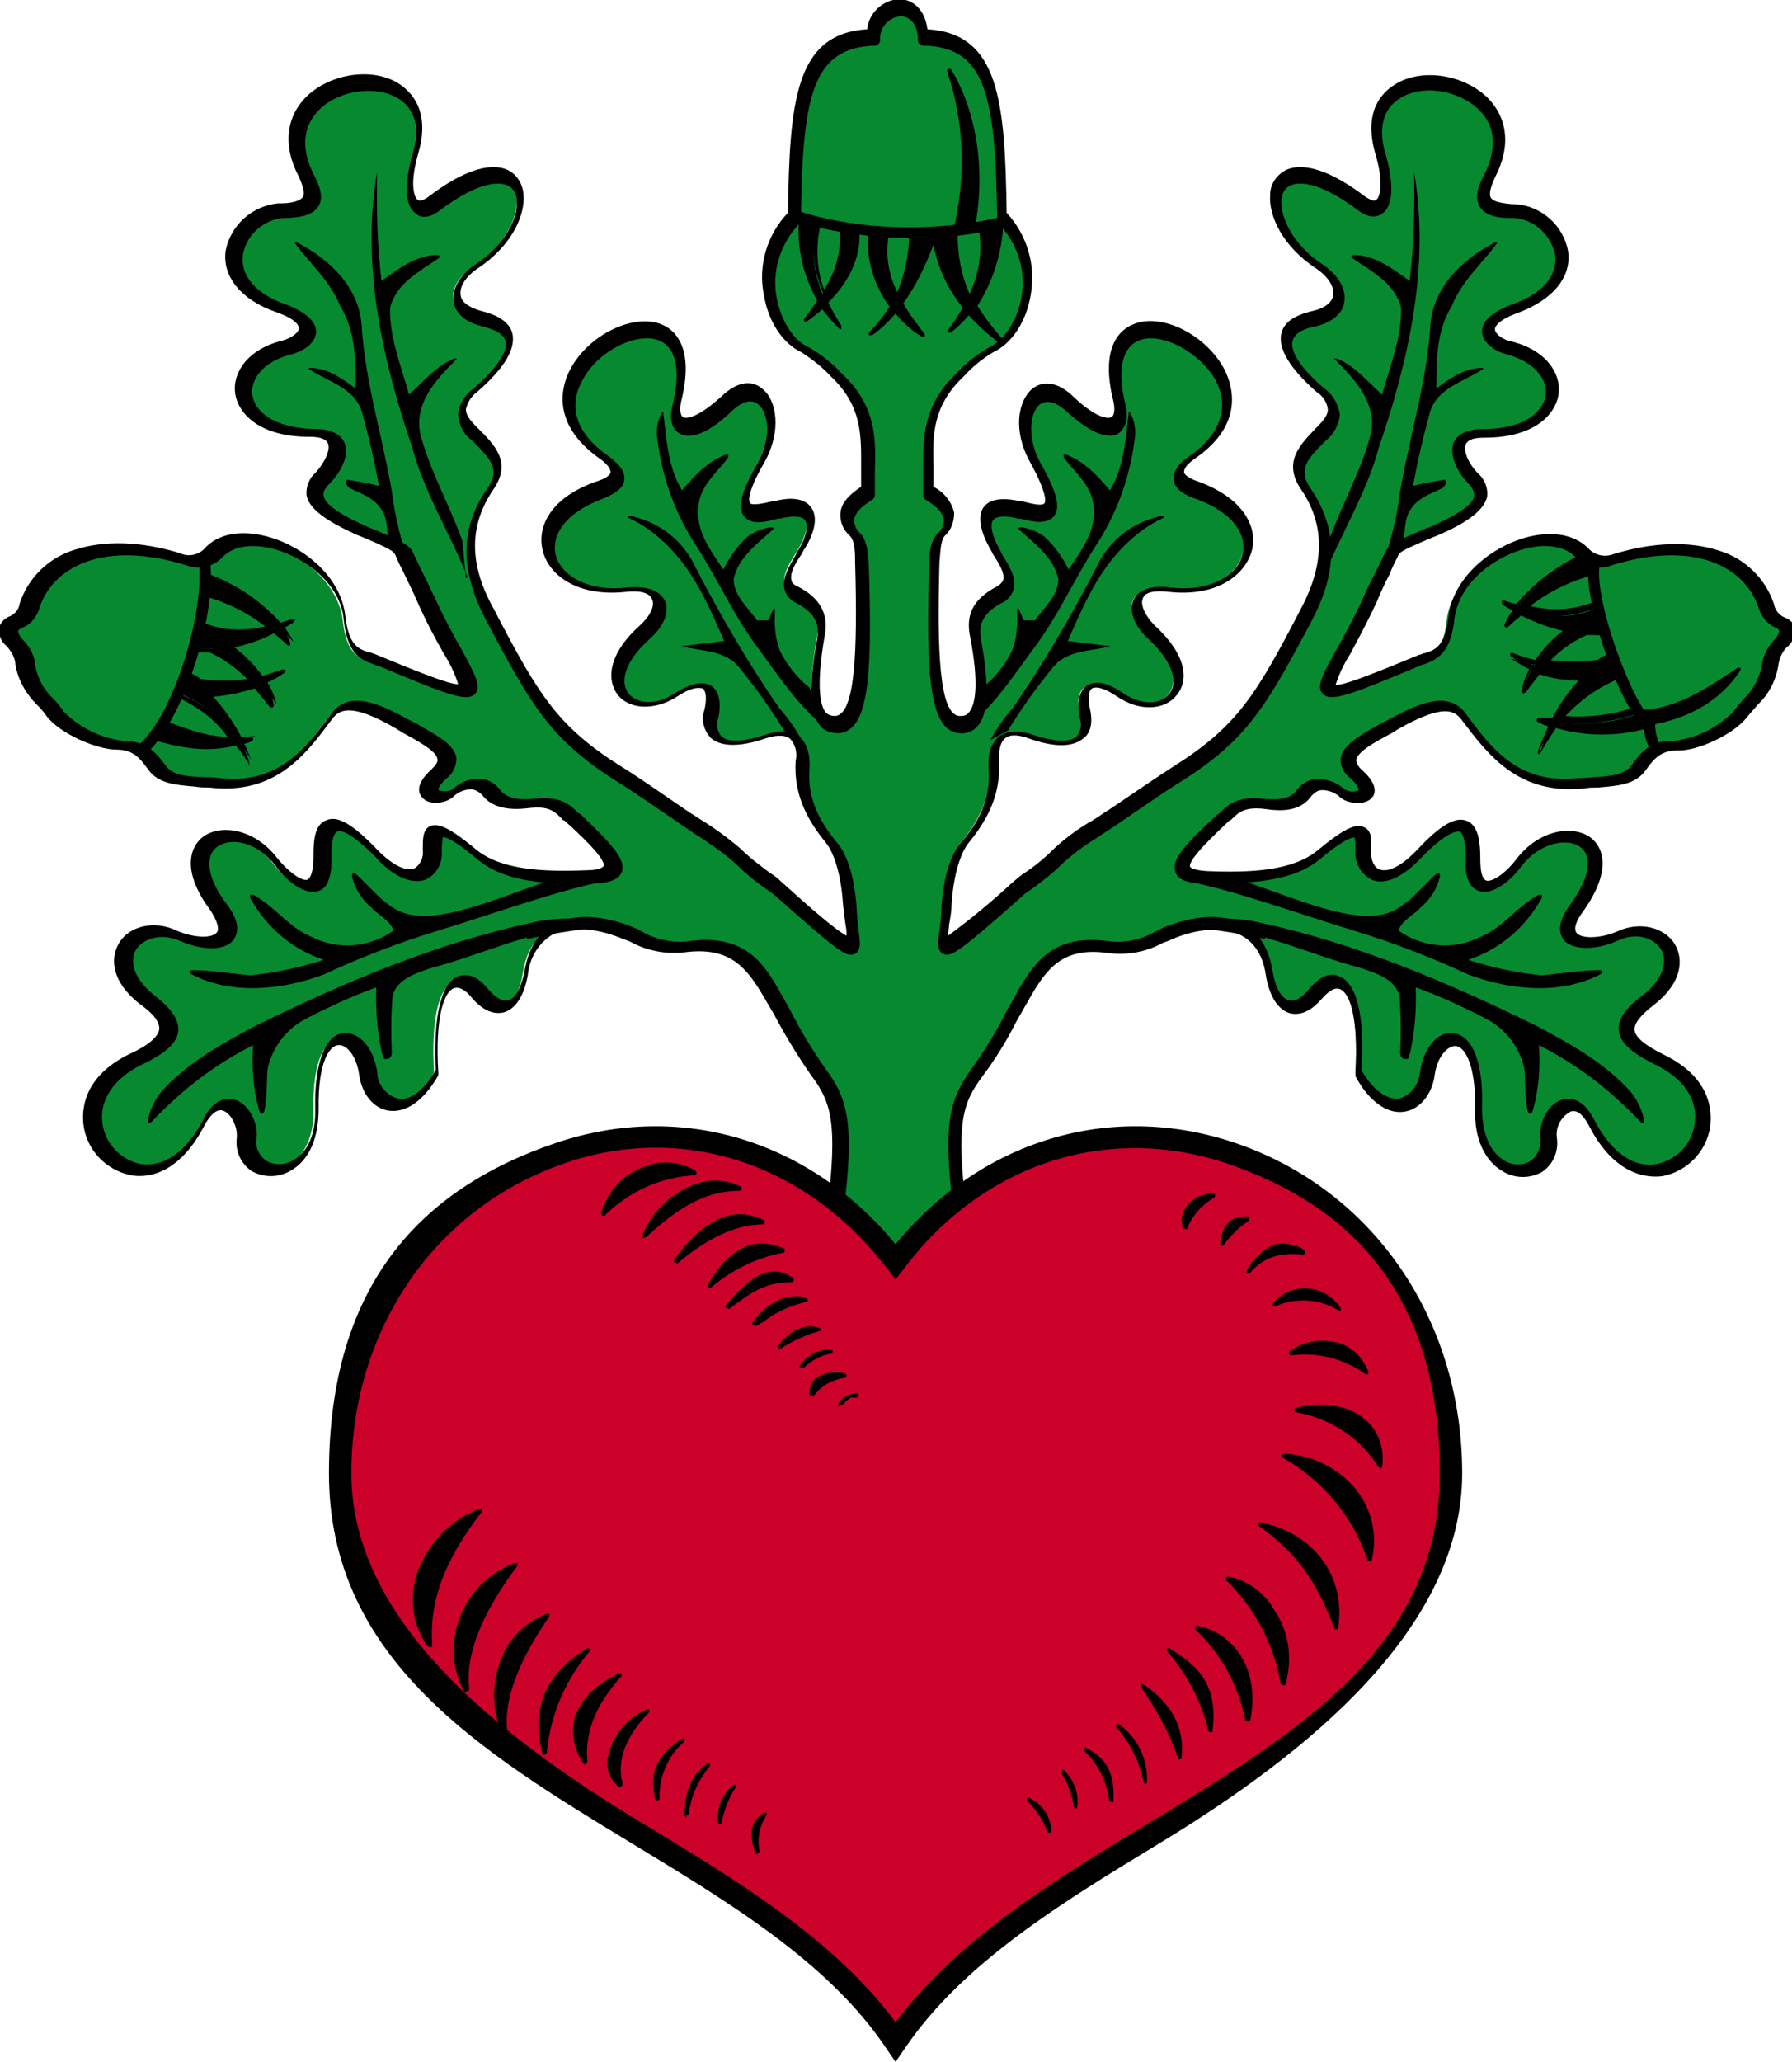
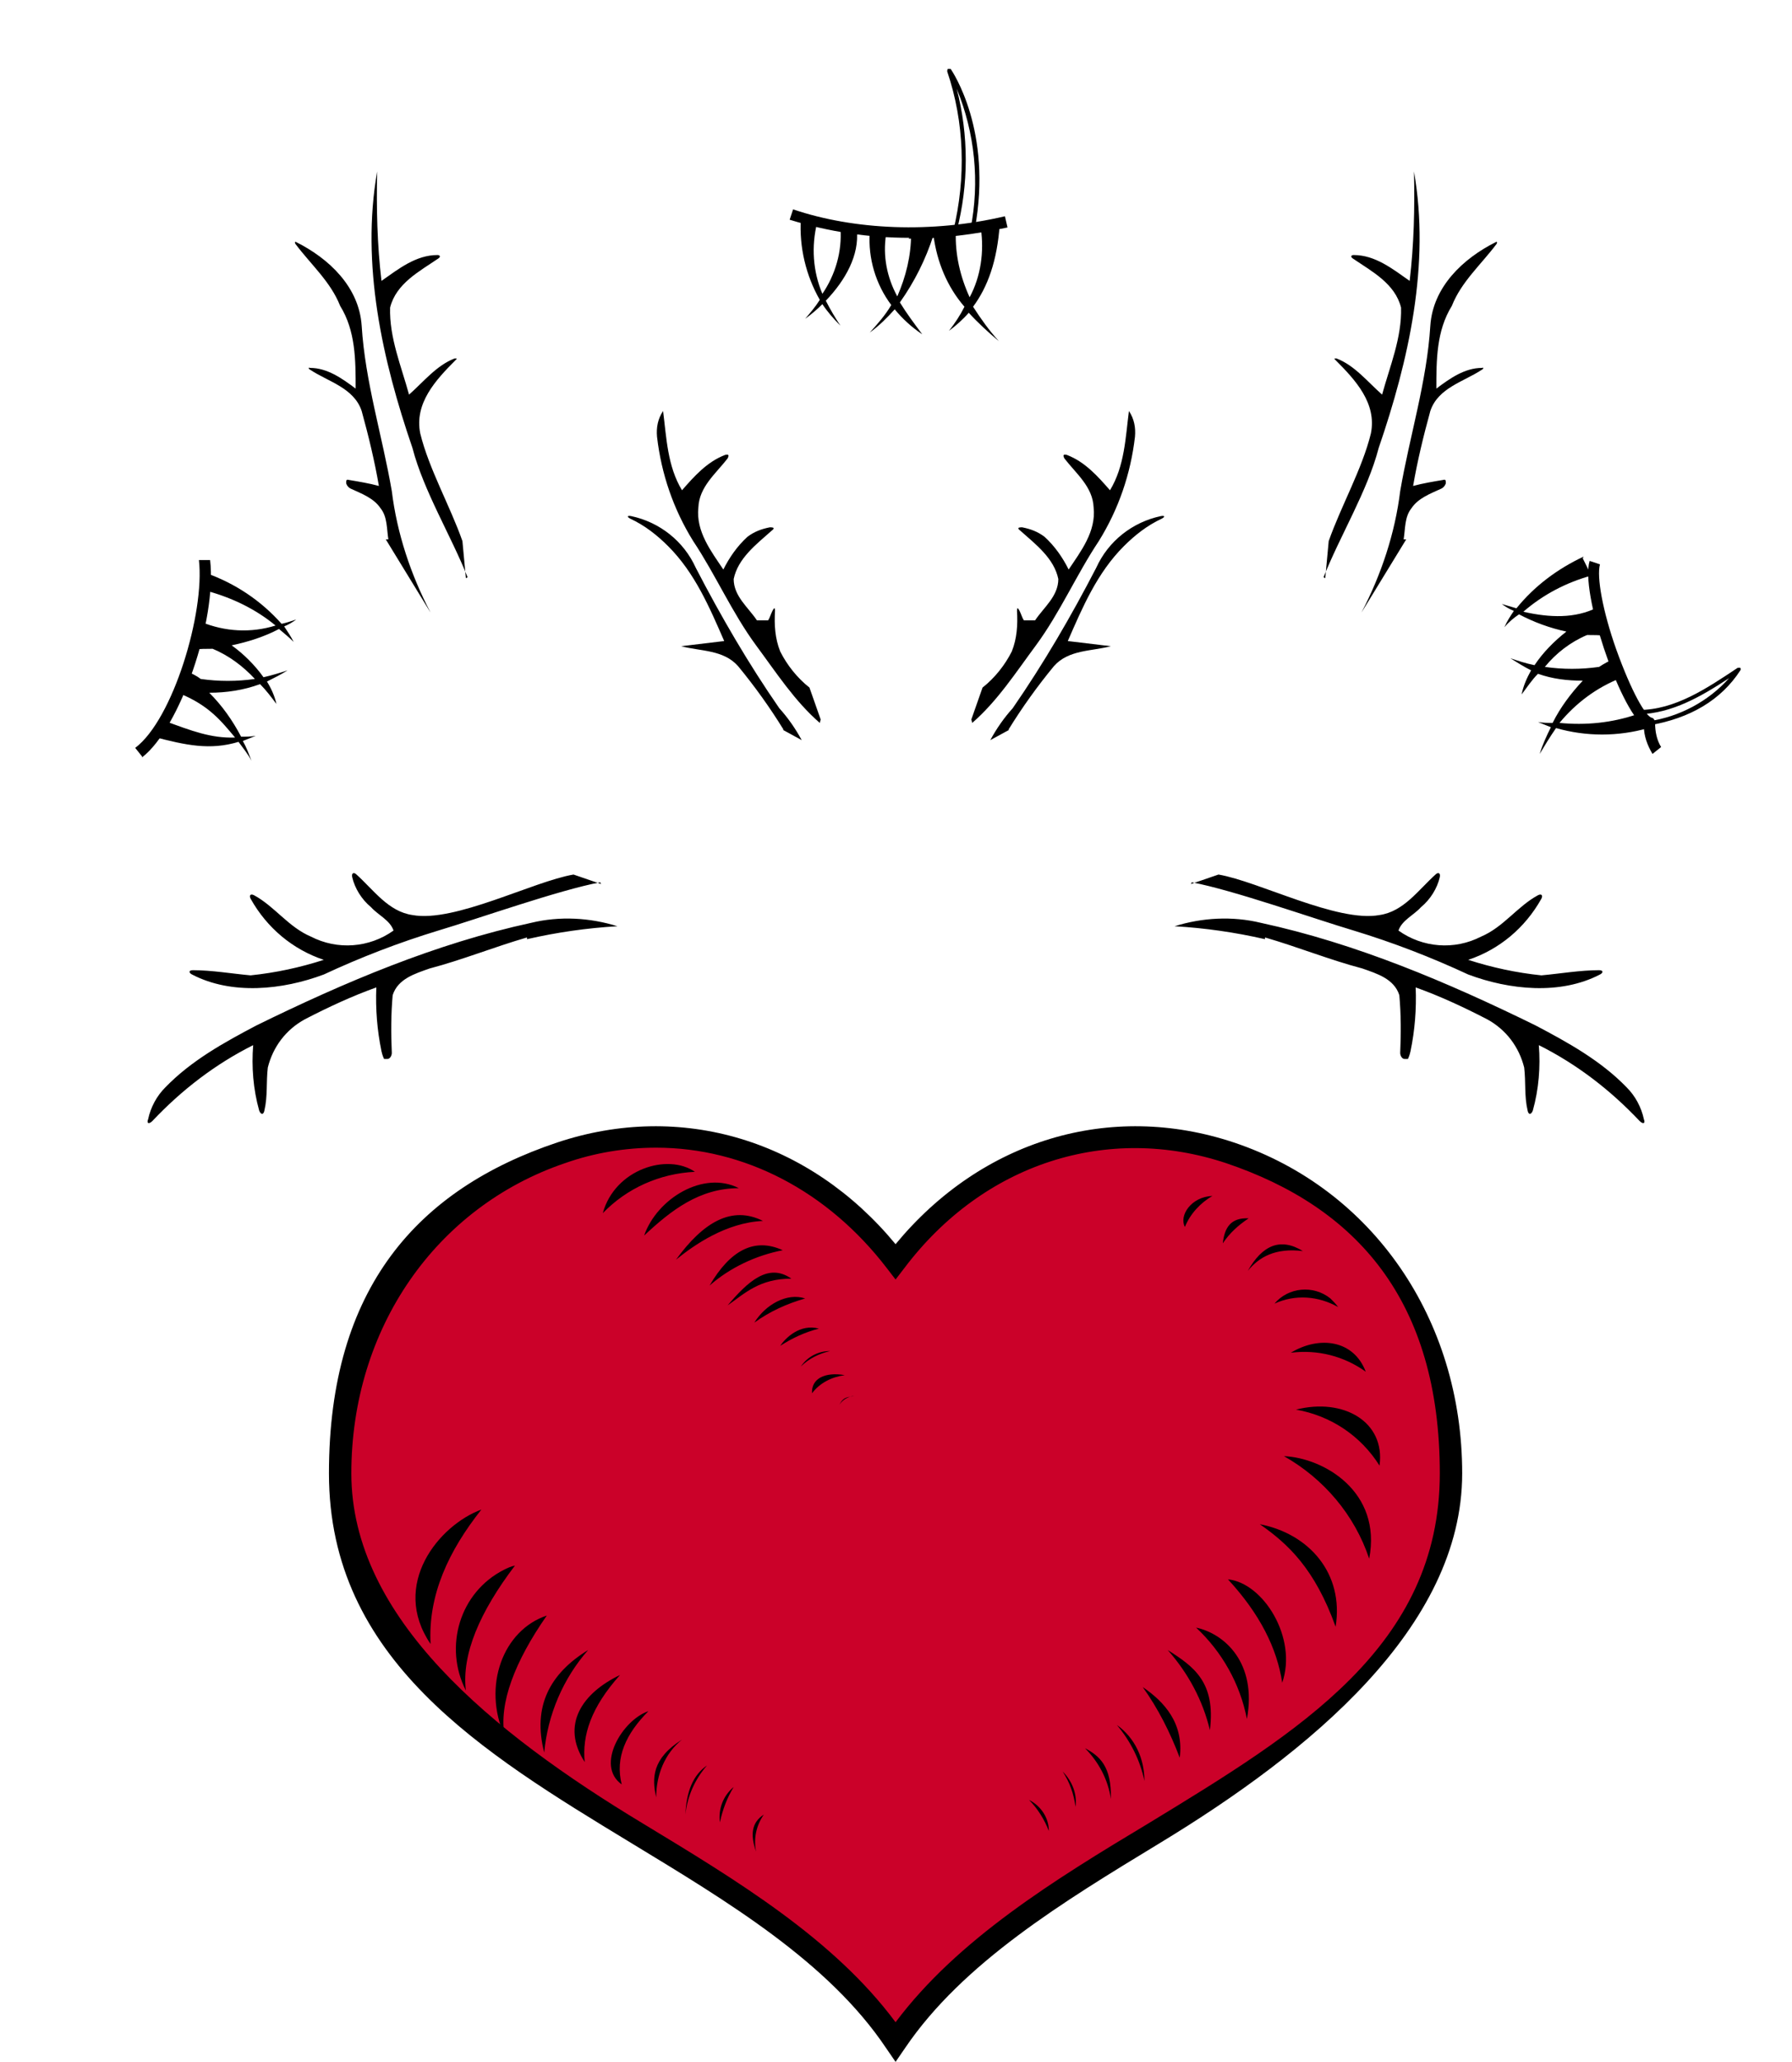
<svg xmlns="http://www.w3.org/2000/svg" version="1.1" viewBox="0 0 208.1 239.3">
  <defs>
    <style>
      .cls-1 {
        fill: #078930;
      }

      .cls-1, .cls-2, .cls-3 {
        fill-rule: evenodd;
      }

      .cls-2 {
        fill: #cb0129;
      }
    </style>
  </defs>
  <g>
    <g id="Ebene_1">
      <g id="layer1">
        <g id="g51608">
          <g id="g51398">
            <g id="Gruppe_1358">
-               <path class="cls-1" d="M96.7,140.3c1.2-10,.5-12.5-2-15.8-2.2-2.9-3.7-6.2-5.5-9.1-1.9-3.2-3.9-6.2-9.7-5.5-3.3.4-5-.7-6.9-1.5-2.9-1.3-10.7-3.4-11.9,4.6-.6,3.9-2.9,5.4-5.4,2.3-2.6-3.2-5.5-1-4.9,9.2-3.4,6-7.5,4-8,.1-.8-5.2-6.2-6.6-6,4.1.2,8.8-8.7,9-8.1,3.4.2-2.7-2.8-6.1-4.9-1.8-7,13.8-20.3-1.2-7.9-7.3,5.3-2.6,4.3-4.5,1.2-6.9-5.8-4.5-1.2-9.6,3.7-7.4,3.1,1.4,7.9,1.2,4.6-3.3-6.1-8.3,2.4-10.9,6.7-5.2,1.7,2.3,5.5,5.1,5.4-.4-.1-4.5,1.4-5.6,6.2-.6,4,4.2,6.5,2.7,6.5-.3,0-1.7-.5-4.3,5.2.4,2.9,2.4,7.5,2.8,13.2,2.6,4.8-.2,2.3-2.8-2.2-6.9-1.2-1.4-3-2-4.7-1.6-2.2.2-3.7,0-4.5-1.2-1.1-1.5-2.8-1.4-4.4,0-1.2,1-4.7.7-1.7-2.2,2.5-2.3-.4-3.7-4.4-5.9-4.7-2.7-6.8-2.6-8.1-.9-3.3,4.4-6.5,8.6-13.7,7.8-2.8-.3-5.4,0-6.6-1.8-1-1.4-2-2.6-4.2-2.5-2.9-.3-5.6-1.6-7.6-3.6-1.6-2.1-3.1-3.2-3.4-5.6-.1-1-.5-1.9-1.2-2.6-.8-.9-1.2-2,.2-2.5.8-.4,1.3-1.1,1.5-1.9,1.7-5.3,8.4-8.2,17.8-5.3,1.3.6,2.8.2,3.7-.8,4-3.9,14.3.7,15.1,7.6.5,4.5,2.3,4.4,3.7,4.9,15.5,6.5,10.8,4,5.7-7-1-2.2-2-4-2.6-5.4-.3-.8-2.4-1.5-4.7-2.5-6.1-2.6-6.4-4.4-4.7-6.2,1.4-1.5,3.4-5.2-1.3-5.2-9.9,0-10.3-8.1-2.9-9.9,1.4-.3,4.7-2.6-.9-4.6-8.8-3.2-5.4-10.8.2-11.3,1.8-.1,5,0,2.9-4.1-6.4-12.1,16.4-15.6,12.7-2.7-1.4,5.1-.3,7.6,2.2,5.7,11.3-8.6,13,2,4.8,7.3-2.8,1.8-3.5,5.1.7,6.1,5.3,1.2,3.3,4.7-.7,8.3-2.5,2.2-1.5,3.6,0,5.1,2,2,3.7,3.6,1.8,6.3-2.1,3.1-3.7,7.7-.1,14.5,5.5,10.4,7.7,14,15.1,18.7,2.1,1.3,4.7,3.1,7.3,4.9,2.3,1.4,4.4,2.9,6.4,4.6,1.5,1.4,3.1,2.7,4.8,3.9,10.7,9.5,8.4,7.2,8.1,2-.2-3.8-1.1-6.3-2.1-7.6-2.1-2.5-3.6-5.3-3.3-9,.1-1.7-.2-4.6-4.3-3.2-4.1,1.4-6.9.8-6.2-2.6.7-3.3-.8-4.4-4.1-2.3-5,3.3-10.3-1.2-3.7-7.3,2.5-2.3,2.7-5.5-2.2-4.9-9.6,1-13.1-8-2.9-11.7,2.1-.8,2.7-2,.2-3.7-13.8-9.7,13-24.2,8.6-6.2-.8,3.1,1.5,4.1,5.8,0,3.9-3.7,6.8,1.6,3.9,6.8-3.9,6.9-.8,6.1,1.7,5.5,5.3-1.2,4.3,2.4,2.9,4.7-1.1,1.8-2.6,3.9-.4,5.1,2.5,1.3,3.1,2.9,2.7,4.8-1.6,8.7,0,10.4,1.9,10.2,2.7-.2,3.3-5.7,2.9-18.6,0-1.3-.1-2.8-.8-3.4-1.7-1.7-1-3.4,1.5-4.9-.3-4.6,1.1-9.1-3.7-13.7-1.1-1.1-2.3-2.1-3.6-2.9-4.1-2-6.4-10.2-1.3-15.4.2-13.2.9-20.8,9.2-21,.2-4.2,5.7-4.9,5.8,0,8.4.2,9,7.7,9.2,21,5.1,5.1,2.8,13.4-1.3,15.4-1.3.8-2.6,1.8-3.6,2.9-4.8,4.6-3.5,9.1-3.7,13.7,2.5,1.5,3.2,3.2,1.5,4.9-.7.7-.7,2.1-.8,3.4-.4,12.9.2,18.4,2.9,18.6,1.9.1,3.5-1.6,1.9-10.2-.3-1.9.2-3.5,2.7-4.8,2.2-1.2.7-3.2-.4-5.1-1.4-2.3-2.5-5.9,2.9-4.7,2.5.6,5.6,1.4,1.7-5.5-2.9-5.2,0-10.6,3.9-6.8,4.4,4.2,6.6,3.1,5.8,0-4.4-18,22.4-3.4,8.6,6.2-2.5,1.7-1.9,3,.2,3.7,10.2,3.6,6.7,12.7-2.9,11.7-4.9-.5-4.8,2.6-2.2,4.9,6.6,6.1,1.3,10.6-3.7,7.3-3.3-2.2-4.8-1-4.1,2.3.7,3.5-2.1,4.1-6.2,2.6-4.1-1.4-4.4,1.5-4.3,3.2.3,3.7-1.3,6.5-3.3,9-1,1.2-1.9,3.8-2.1,7.6-.3,5.2-2.6,7.5,8.1-2,1.7-1.2,3.3-2.5,4.8-3.9,1.6-1.6,4-3,6.4-4.6,2.6-1.8,5.2-3.5,7.3-4.9,7.5-4.7,9.7-8.3,15.1-18.7,3.6-6.8,2-11.5-.1-14.5-1.9-2.8-.3-4.3,1.8-6.3,1.5-1.4,2.5-2.9,0-5.1-4.1-3.6-6-7.1-.7-8.3,4.2-1,3.4-4.2.7-6.1-8.2-5.4-6.5-15.9,4.8-7.3,2.5,1.9,3.7-.7,2.2-5.7-3.7-13,19-9.5,12.7,2.7-2.1,4,1.2,3.9,2.9,4.1,5.6.5,8.9,8.1.2,11.3-5.6,2-2.3,4.2-.9,4.6,7.5,1.9,7,9.8-2.9,9.9-4.6,0-2.7,3.7-1.3,5.2,1.8,1.8,1.4,3.6-4.7,6.2-2.2,1-4.3,1.8-4.7,2.5-.6,1.4-1.5,3.1-2.6,5.4-5.1,11-9.8,13.5,5.7,7,1.4-.6,3.2-.4,3.7-4.9.8-6.9,11.1-11.5,15.1-7.6.9,1,2.4,1.4,3.7.8,9.4-2.9,16.1,0,17.8,5.3.2.8.7,1.5,1.5,1.9,1.4.6,1,1.6.2,2.5-.7.7-1.1,1.6-1.2,2.6-.3,2.5-1.8,3.5-3.4,5.6-1.4,1.9-5.6,3.7-7.6,3.6-2.2,0-3.2,1.1-4.2,2.5-1.3,1.8-3.8,1.5-6.6,1.8-7.2.8-10.5-3.4-13.7-7.8-1.3-1.8-3.4-1.8-8.1.9-3.9,2.2-6.9,3.6-4.4,5.9,3,2.8-.5,3.2-1.7,2.2-1.6-1.3-3.3-1.4-4.4,0-.8,1.1-2.4,1.4-4.5,1.2-1.8-.4-3.6.2-4.7,1.6-4.5,4.1-7,6.7-2.2,6.9,5.8.2,10.4-.2,13.2-2.6,5.7-4.8,5.2-2.1,5.2-.4,0,3,2.6,4.4,6.5.3,4.7-5,6.3-3.9,6.2.6-.1,5.5,3.6,2.7,5.4.4,4.3-5.7,12.8-3.1,6.7,5.2-3.3,4.5,1.6,4.7,4.6,3.3,4.8-2.2,9.5,2.9,3.7,7.4-3.1,2.4-4.1,4.3,1.2,6.9,12.4,6-.9,21-7.9,7.3-2.2-4.3-5.2-.9-4.9,1.8.5,5.6-8.3,5.4-8.1-3.4.2-10.8-5.2-9.3-6-4.1-.6,3.9-4.7,5.9-8-.1.6-10.2-2.3-12.4-4.9-9.2-2.5,3.1-4.8,1.6-5.4-2.3-1.2-8-9.1-5.9-11.9-4.6-1.9.8-3.6,2-6.9,1.5-5.7-.8-7.7,2.2-9.7,5.5-1.8,2.9-3.3,6.2-5.5,9.1-2.5,3.3-3.2,5.8-2,15.8,1.7,16.6-16.4,15-14.6,0h.1,0Z" id="path25113" />
-               <path d="M104.3,152.8c-1.4,0-2.8-.4-4-1.2-3.3-2.1-4.8-6.3-4.2-11.4h0c1.2-10,.4-12.3-1.9-15.4-1.4-2-2.7-4.1-3.9-6.3-.5-1-1.1-1.9-1.6-2.8-2-3.4-3.9-5.8-9-5.2-2.2.3-4.5-.1-6.5-1.2-.2-.1-.5-.2-.8-.3-2.3-1-5.9-1.8-8.3-.5-1.6,1-2.6,2.7-2.8,4.6-.4,2.4-1.4,4-2.8,4.4-.9.2-2.2.1-3.8-1.8-.3-.4-1.2-1.3-2-1-1.1.4-2.2,3.2-1.8,9.8,0,.1,0,.2,0,.3-1.7,3-3.8,4.4-5.8,4.1-1.8-.3-3.1-2-3.4-4.2-.3-2.2-1.5-3.5-2.4-3.4-.9,0-2.4,1.7-2.3,7.4,0,3.4-1.1,6-3.3,7.2-1.4.8-3.1.8-4.5,0-1.3-.9-1.9-2.4-1.7-3.9.1-1.3-.7-2.8-1.6-3.1s-1.7.9-2.1,1.6c-3.1,6.1-7,6.2-8.6,5.9-2.9-.6-5.1-2.9-5.5-5.8-.2-1.6-.2-5.6,5.4-8.3,2.2-1,3.3-2,3.4-2.9,0-.8-.6-1.7-2.3-2.9-3.3-2.6-3.4-5.3-2.4-7,1.2-2.1,4.2-2.7,6.7-1.5,1.8.8,4.1,1,4.7.2.3-.4,0-1.4-.8-2.6-3.2-4.3-2.5-7.2-.8-8.5,2.1-1.5,6-.9,8.6,2.5,1.2,1.5,2.8,2.7,3.5,2.5.4-.2.7-1.1.7-2.5,0-1.6,0-3.9,1.5-4.4,1.3-.6,3.1.5,5.8,3.3,1.7,1.8,3.4,2.7,4.4,2.3.7-.4,1.1-1.3,1-2.1v-.4c0-.9,0-2,.8-2.4,1-.5,2.5.3,5.4,2.7,2.9,2.4,7.9,2.6,12.8,2.4,1.8,0,2-.5,2-.5.3-.8-3-3.9-4.6-5.3h-.1c-1-1.1-1.7-1.7-4.1-1.4-2.5.3-4.2-.2-5.2-1.4-.3-.4-.8-.7-1.3-.8-.8,0-1.6.3-2.2.9-.9.8-2.9,1-3.6,0-.4-.4-.8-1.5,1.1-3.2.5-.5.8-.9.7-1.2-.1-.9-2.1-2-4.1-3.1l-.8-.5c-5.2-3-6.5-2.1-7.3-1.1-3.1,4.2-6.6,8.9-14.3,8-.5,0-1.1,0-1.6-.1-2.2-.2-4.3-.3-5.5-2-1-1.4-1.8-2.3-3.7-2.3-2.2,0-6.5-1.8-8.1-3.9-.4-.6-.8-1-1.2-1.4-1.2-1.2-2.1-2.8-2.4-4.5,0-.8-.5-1.6-1-2.2-.7-.5-1-1.4-.9-2.2.2-.6.7-1.1,1.3-1.3.6-.3,1-.8,1.1-1.5,1-3,3.4-5.3,6.4-6.2,3.4-1.1,7.6-1,12.2.4,1,.5,2.3.2,3-.7,1.8-1.8,4.8-2.1,8.2-.9,3.6,1.3,7.5,4.5,8,8.9.4,3.4,1.5,3.8,2.7,4.2.2,0,.4.1.7.2,3.9,1.6,8.7,3.6,9.7,3.5-.4-1.3-1-2.5-1.7-3.6-.9-1.6-2-3.6-3.1-6.1-.5-1.2-1.1-2.3-1.5-3.2-.4-.8-.8-1.5-1-2.2-.2-.4-2-1.2-3.4-1.8-.3-.1-.7-.3-1-.4-3.8-1.7-5.6-3.1-5.9-4.6-.1-1,.3-2,1.1-2.7.9-1,1.7-2.5,1.4-3.3-.3-.7-1.3-.8-2.2-.8-5.9,0-8.3-2.8-8.6-5.1-.3-2.3,1.4-5.1,5.6-6.1.7-.2,1.8-.8,1.8-1.4,0-.2-.1-1-2.7-1.9-4-1.4-6.2-4.1-5.8-7.1.6-3,3.1-5.2,6.1-5.5h.4c.9,0,2.2-.2,2.5-.8.2-.4,0-1.2-.5-2.3-1.9-3.6-1.5-7,1-9.4,2.8-2.6,7.6-3.3,10.6-1.4,1.4.9,3.7,3.1,2.3,8-1,3.4-.6,5.1-.1,5.5.2.2.8,0,1.3-.4,3.8-2.9,7-4,9.1-3.1,1.1.5,1.8,1.6,1.9,2.9.2,2.4-1.4,6-5.4,8.6-1.3.9-2.1,2.1-1.9,3.1.1.8,1,1.4,2.4,1.8,2.1.5,3.3,1.4,3.6,2.6.4,1.8-.9,4-4.1,6.8-.7.5-1.1,1.2-1.3,2,0,.7.5,1.3,1.3,2.1,2,2,4.1,4,1.9,7.2-2.8,4.1-2.9,8.6,0,13.8,5.2,10,7.4,13.7,14.9,18.4,2.1,1.3,4.5,3,7.3,4.9.7.5,1.4.9,2,1.3,1.6,1,3.1,2.1,4.5,3.3,1,1,2.2,1.9,3.4,2.8.5.3,1,.7,1.4,1.1,3.1,2.8,6.3,5.6,7.5,6.2,0-.4,0-.8-.1-1.2-.1-.7-.2-1.5-.3-2.4-.3-4.6-1.5-6.6-2-7.2-1.8-2.2-3.8-5.3-3.5-9.5.2-.9,0-1.9-.7-2.6-.7-.5-1.9-.3-2.8,0-2.9,1-5.1,1-6.3,0-.9-.9-1.2-2.2-.8-3.3.3-1.3.2-2.2-.2-2.5-.2,0-.9-.4-2.9.9-2.6,1.7-5.6,1.6-7-.2-1.2-1.6-1.2-4.6,2.6-8,1.2-1.1,1.8-2.3,1.4-3.1-.3-.7-1.4-1-3.1-.8-5.7.6-9-2.1-9.6-4.9-.6-2.6.8-6.1,6.5-8,.9-.3,1.4-.7,1.4-1,0-.1,0-.7-1.3-1.6-5.8-4.1-4.3-8.6-3.4-10.3,2.1-4,7.2-6.5,10.5-5.3,1.6.6,4,2.6,2.4,9-.2.9-.1,1.6.2,1.8.4.3,1.9,0,4.6-2.5,1.6-1.5,3.3-1.9,4.6-.8,1.7,1.3,2.3,4.9.3,8.5-2.2,3.8-1.8,4.6-1.7,4.8.3.3,1.7,0,2.5-.2h.2c2.2-.6,3.7-.3,4.4.7,1.1,1.5-.2,4-.9,5l-.2.4c-.7,1-1.4,2.2-1.2,3,0,.3.3.6.8.8,2.5,1.3,3.5,3.1,3.1,5.5-1.1,6.2-.5,8.4.1,9.1.3.3.7.4,1.1.4,2.3-.2,2.6-7.3,2.3-17.9,0-.9,0-2.4-.6-3-.8-.7-1.2-1.7-1.1-2.7.1-1.1,1-2.1,2.4-3,0-.9,0-1.7,0-2.5,0-3.5.1-6.9-3.5-10.3-1-1.1-2.2-2-3.4-2.8-2.2-1-3.9-3.6-4.4-6.7-.7-3.4.4-7,2.8-9.5.2-12.8.8-20.8,9.2-21.3.2-1.9,1.8-3.4,3.7-3.5,1.5,0,3,1.1,3.3,3.5,8.4.5,9,8.5,9.2,21.3,2.4,2.6,3.4,6.1,2.8,9.5-.5,3.1-2.2,5.7-4.4,6.7-1.3.8-2.4,1.7-3.4,2.8-3.6,3.4-3.6,6.8-3.5,10.3v2.5c1.2.6,2.1,1.7,2.4,3,0,1-.3,2-1.1,2.7-.5.6-.5,2.1-.6,3-.3,10.6,0,17.7,2.3,17.9.4,0,.8,0,1.1-.4.7-.8,1.3-3,.1-9.1-.4-2.4.5-4.1,3.1-5.5.4-.2.7-.5.8-.8.2-.8-.5-1.9-1.2-3l-.2-.4c-.6-1-1.9-3.5-.9-5,.7-1,2.2-1.2,4.4-.7h.2c.8.2,2.2.6,2.5.2.1-.1.4-1-1.7-4.8-2-3.6-1.4-7.1.3-8.5,1.3-1,3-.7,4.6.8,2.6,2.5,4.1,2.8,4.6,2.5.3-.2.4-.9.2-1.8-1.6-6.4.8-8.4,2.4-9,3.3-1.3,8.4,1.3,10.5,5.3.9,1.8,2.4,6.3-3.4,10.3-1.3.9-1.3,1.4-1.3,1.6,0,.3.6.7,1.4,1,5.7,2,7.1,5.5,6.5,8-.7,2.8-3.9,5.5-9.6,4.9-1.7-.2-2.9,0-3.1.8-.3.7.3,2,1.4,3.1,3.8,3.5,3.9,6.4,2.6,8-1.4,1.9-4.5,2-7,.2-2-1.3-2.7-1-2.9-.9-.4.3-.5,1.2-.2,2.5.4,1.9-.2,2.9-.8,3.3-1.2,1-3.3,1.1-6.3,0-.9-.3-2.1-.6-2.8,0-.7.6-.7,1.9-.7,2.6.3,4.2-1.7,7.3-3.5,9.5-.5.6-1.7,2.6-2,7.2,0,.9-.2,1.8-.3,2.4,0,.4-.1.8-.1,1.2,2.6-1.9,5.1-4,7.5-6.2.5-.4.9-.8,1.4-1.1,1.2-.8,2.3-1.7,3.4-2.8,1.4-1.3,2.9-2.4,4.5-3.3.7-.4,1.3-.9,2-1.3,2.8-1.9,5.3-3.6,7.3-4.9,7.5-4.7,9.7-8.4,14.9-18.4,2.8-5.3,2.7-9.8,0-13.8-2.2-3.2-.1-5.2,1.8-7.2.8-.8,1.3-1.4,1.3-2.1-.1-.8-.6-1.6-1.3-2-3.2-2.8-4.5-5.1-4.1-6.8.3-1.3,1.5-2.1,3.6-2.6,1.4-.3,2.3-1,2.4-1.8.2-1-.6-2.2-1.9-3.1-4-2.6-5.6-6.2-5.4-8.6,0-1.2.7-2.3,1.9-2.9,2.1-.9,5.3.2,9.1,3.1.6.4,1.1.6,1.3.4.5-.3.9-2.1-.1-5.4-1.4-4.9.8-7.1,2.3-8,3-1.9,7.8-1.2,10.6,1.4,2.5,2.4,2.9,5.8,1,9.4-.5,1.1-.7,1.9-.5,2.3.3.6,1.6.7,2.5.8h.4c3,.2,5.6,2.5,6.1,5.5.4,3-1.8,5.6-5.8,7.1-2.5.9-2.7,1.7-2.7,1.9,0,.6,1.1,1.3,1.8,1.4,4.2,1,5.9,3.8,5.6,6.1-.3,2.3-2.7,5.1-8.6,5.1-.9,0-1.9.1-2.2.8-.3.8.4,2.3,1.4,3.3.8.7,1.2,1.7,1.1,2.7-.3,1.5-2.1,3-5.9,4.6-.3.1-.7.3-1,.4-1.3.6-3.2,1.3-3.4,1.8-.3.7-.7,1.3-1,2.2-.5.9-1,2-1.5,3.2-1.1,2.4-2.2,4.4-3.1,6.1-.7,1.1-1.3,2.3-1.7,3.6,1,.1,5.8-1.9,9.7-3.5.2,0,.4-.2.7-.2,1.2-.4,2.3-.8,2.7-4.2.5-4.3,4.4-7.6,8-8.9,3.3-1.2,6.4-.9,8.2.9.8.9,2,1.1,3,.7,4.6-1.4,8.8-1.5,12.2-.4,3,.9,5.4,3.2,6.4,6.2.1.6.5,1.2,1.1,1.5.8.3,1.2.7,1.3,1.3.1.8-.2,1.7-.9,2.2-.6.6-.9,1.4-1,2.2-.3,1.7-1.1,3.3-2.4,4.5-.4.5-.8.9-1.2,1.4-1.6,2.1-5.9,4-8.1,3.9-1.9,0-2.7.9-3.7,2.3-1.2,1.7-3.3,1.8-5.5,2-.5,0-1.1,0-1.6.1-7.7.8-11.2-3.9-14.3-8-.8-1-2-1.9-7.3,1.1l-.8.5c-2.1,1.1-4,2.2-4.1,3.1,0,.3.2.8.7,1.2,1.9,1.7,1.5,2.8,1.1,3.2-.8.9-2.7.7-3.6,0-.6-.6-1.4-.9-2.2-.9-.5,0-1,.4-1.3.8-1,1.3-2.6,1.8-5.2,1.4-2.4-.3-3.1.3-4.1,1.3h-.1c-1.6,1.5-4.9,4.6-4.6,5.4,0,0,.2.4,2,.5,4.9.2,9.9,0,12.8-2.4,2.9-2.4,4.4-3.2,5.4-2.7.9.4.9,1.5.8,2.4v.4c0,1.1.4,1.9,1,2.1,1,.4,2.6-.4,4.4-2.3,2.7-2.9,4.5-3.9,5.8-3.3,1.4.6,1.5,2.8,1.5,4.4,0,1.4.2,2.3.7,2.5.7.2,2.3-.9,3.5-2.5,2.6-3.4,6.5-4,8.6-2.5,1.7,1.3,2.3,4.1-.8,8.5-.9,1.2-1.2,2.1-.8,2.6.6.7,2.9.6,4.7-.2,2.6-1.2,5.5-.5,6.7,1.5,1,1.7.9,4.4-2.4,7-1.7,1.3-2.3,2.2-2.3,2.9.1.9,1.2,1.8,3.4,2.9,5.6,2.7,5.6,6.7,5.4,8.3-.4,2.9-2.6,5.2-5.5,5.8-1.5.2-5.5.2-8.6-5.9-.4-.7-1.1-1.9-2.1-1.6-1.1.6-1.8,1.8-1.6,3.1.2,1.5-.4,3-1.7,3.9-1.4.8-3.1.8-4.5,0-2.2-1.2-3.4-3.9-3.3-7.2.1-5.7-1.4-7.4-2.3-7.4-.9,0-2.1,1.2-2.4,3.4-.3,2.2-1.7,3.9-3.4,4.2-2,.4-4.2-1.1-5.8-4.1,0,0,0-.2,0-.3.4-6.6-.7-9.4-1.8-9.8-.8-.3-1.6.6-2,1-1.6,1.9-2.9,2-3.8,1.8-1.4-.4-2.4-2-2.8-4.4-.3-2.2-1.3-3.8-2.8-4.6-2.4-1.3-5.9-.6-8.3.5-.2.1-.5.2-.8.3-2,1.1-4.2,1.5-6.5,1.2-5.1-.7-7,1.7-9,5.2-.5.9-1.1,1.9-1.6,2.8-1.1,2.2-2.4,4.3-3.9,6.3-2.3,3.1-3.1,5.3-1.9,15.4.5,5.4-1,9.6-4.1,11.6-1.1.7-2.3,1-3.6,1h0ZM97.4,140.4h0c-.5,4.5.8,8.3,3.6,10.1,1.9,1.2,4.3,1.3,6.2.2,2.7-1.7,4-5.4,3.5-10.3-1.2-9.9-.5-12.7,2.1-16.3,1.4-2,2.7-4,3.8-6.2.5-1,1.1-1.9,1.6-2.9,1.8-3,3.9-6.6,10.3-5.8,2,.3,4-.1,5.7-1.1.3-.1.5-.2.8-.4,1-.4,5.8-2.4,9.4-.4,1.9,1,3,2.9,3.4,5.5.3,1.8,1,3.1,1.9,3.3.7.2,1.5-.3,2.4-1.4,1.5-1.8,2.8-1.7,3.4-1.4,2.1.8,3,4.7,2.6,10.9,1.3,2.3,3,3.5,4.4,3.3,1.4-.4,2.3-1.7,2.4-3.1.4-2.7,2-4.7,3.8-4.5,2.3.2,3.6,3.5,3.4,8.7,0,2.9.9,5.1,2.6,6.1,1,.6,2.2.6,3.1,0,.8-.6,1.2-1.7,1.1-2.7-.2-1.9,1-4,2.6-4.4.8-.2,2.3-.2,3.6,2.3,1.9,3.7,4.5,5.7,7.3,5.2,2.3-.5,4.1-2.3,4.4-4.7.4-2.8-1.3-5.3-4.7-6.9-2.6-1.3-4-2.5-4.1-3.9-.2-1.6,1.3-3,2.8-4.1,2.6-2.1,2.8-4.1,2.1-5.3-.8-1.3-2.8-2.1-5.1-1-2.2,1-5.1,1.2-6.2-.1-.5-.7-.9-1.9.8-4.2,2.2-3,2.6-5.5,1.1-6.6-1.5-1.1-4.7-.5-6.8,2.2-1,1.4-3.2,3.5-5,2.9-1.1-.4-1.6-1.7-1.5-3.7,0-2.7-.5-3.1-.7-3.2-.2,0-1.3-.2-4.4,3-2.9,3.1-4.9,3-5.8,2.6-1.2-.6-2-1.9-1.9-3.3v-.4c0-.4,0-.8-.1-1.2,0,0-.8-.2-4,2.5s-8.5,2.9-13.7,2.8c-1.2,0-2.8-.2-3.1-1.3-.5-1.4,1-3.1,4.9-6.7h.1c1.1-1.1,2.1-2.1,5.1-1.8,2,.2,3.3,0,4-1,.5-.7,1.3-1.2,2.2-1.3,1.2,0,2.3.3,3.2,1.1.5.4,1.2.5,1.8.2,0,0,0-.5-1-1.4-.7-.5-1.2-1.4-1.1-2.3.2-1.5,2.1-2.6,4.8-4.1l.8-.4c4-2.2,7-3.2,8.9-.7,3,4.1,6.2,8.3,13.1,7.5.6,0,1.1,0,1.7-.1,2.1-.1,3.7-.3,4.5-1.4,1.1-1.6,2.3-2.9,4.8-2.8,2.7-.3,5.1-1.5,7-3.4.4-.6.8-1,1.2-1.5,1.1-1,1.8-2.4,2.1-3.8.1-1.1.6-2.1,1.4-3,.5-.5.6-.9.6-1.1,0-.1-.2-.3-.5-.4-.9-.4-1.6-1.3-1.9-2.3-1.5-4.6-7.3-7.9-17-4.9-1.5.6-3.2.2-4.3-1-1.4-1.4-4-1.6-6.8-.6-3.3,1.2-6.7,4-7.2,7.8-.4,3.9-1.9,4.7-3.5,5.3-.2,0-.4.1-.6.2-8.3,3.5-10.3,4.2-11.2,3.2-.8-.8,0-2.2,1.6-5.1.9-1.6,2-3.6,3.1-6,.5-1.2,1.1-2.3,1.6-3.3.4-.8.7-1.5,1-2.1.4-.8,1.7-1.4,4.1-2.4.3-.1.6-.3,1-.4,3.2-1.4,5-2.6,5.2-3.6,0-.3,0-.8-.7-1.5-.9-.9-2.3-3-1.7-4.7.4-1,1.6-1.6,3.4-1.6,5.1,0,7.1-2.2,7.3-4,.2-1.7-1.2-3.8-4.6-4.7-.9-.2-2.7-1.1-2.8-2.6,0-1.2,1.1-2.3,3.6-3.2,3.4-1.2,5.2-3.3,4.9-5.7-.5-2.4-2.5-4.2-4.9-4.3h-.4c-1.2,0-2.9-.2-3.5-1.4-.5-.9-.3-2,.5-3.5,1.6-3.1,1.4-5.9-.7-7.8-2.4-2.2-6.5-2.8-9-1.2-2,1.2-2.6,3.5-1.7,6.5,1,3.5.9,6-.4,6.9-.4.3-1.4.7-2.8-.4-4.8-3.6-7-3.2-7.8-2.9-.7.3-1.1,1-1.1,1.8-.1,1.9,1.3,5.1,4.8,7.4,1.8,1.2,2.8,2.9,2.5,4.4-.1.8-.8,2.2-3.4,2.8-1.6.3-2.4.9-2.6,1.7-.3,1.2,1,3.2,3.7,5.5,1,.7,1.6,1.8,1.8,3-.1,1.2-.7,2.3-1.7,3.1-2.2,2.2-3.2,3.3-1.7,5.5,3.1,4.5,3.2,9.5.2,15.2-5.4,10.2-7.6,14-15.4,18.9-2.1,1.3-4.5,3-7.3,4.9-.7.5-1.4.9-2.1,1.4-1.5.9-3,2-4.3,3.2-1.1,1.1-2.3,2-3.5,2.9-.5.3-.9.6-1.3,1-6.9,6.1-8.1,7-9,6.5-.7-.4-.6-1.3-.4-2.7.1-.8.2-1.6.2-2.3.2-3.6,1-6.4,2.3-7.9,1.8-2.1,3.5-4.8,3.2-8.6-.1-1.8.3-3,1.2-3.7s2.3-.8,4-.2c2.4.8,4.2.9,5,.2.5-.6.6-1.4.4-2.1-.5-2.4.2-3.4.8-3.8,1-.7,2.4-.4,4.3.9,2.3,1.5,4.4,1.2,5.3,0,.9-1.1.7-3.4-2.4-6.3-1.7-1.5-2.3-3.3-1.8-4.5.4-.9,1.5-1.9,4.5-1.5,4.7.5,7.7-1.6,8.2-3.9.5-2-.8-4.8-5.7-6.5-1.4-.5-2.2-1.2-2.3-2.1-.1-.9.5-1.9,1.9-2.8,3.5-2.5,4.6-5.6,3-8.7-1.8-3.3-6.3-5.7-8.9-4.7-2,.8-2.6,3.4-1.6,7.5.4,1.5,0,2.7-.8,3.3-1.3.8-3.5-.2-6.1-2.6-.7-.6-1.9-1.5-3-.8-1.3,1-1.5,4,0,6.8,1.9,3.3,2.4,5.2,1.6,6.2s-2.4.7-3.9.3h-.2c-1.6-.4-2.7-.3-3,.2-.4.6,0,2,.9,3.6l.2.4c.8,1.3,1.7,2.7,1.3,4-.2.7-.7,1.3-1.4,1.6-2.5,1.3-2.6,2.9-2.4,4.1,1,5.4.9,8.8-.4,10.2-.5.6-1.3.9-2.1.8-3.4-.3-3.9-6.4-3.5-19.3,0-1.5.1-3,1-3.9.5-.4.7-1,.7-1.6-.1-.8-.8-1.5-2.1-2.3-.2-.1-.3-.3-.3-.6,0-.9,0-1.9,0-2.8,0-3.7-.1-7.5,3.9-11.3,1.1-1.2,2.4-2.2,3.8-3,1.8-.9,3.2-3.1,3.7-5.7.6-3.1-.4-6.3-2.6-8.6-.1-.1-.2-.3-.2-.4-.2-14-1.1-20.2-8.6-20.3-.3,0-.6-.3-.6-.6,0,0,0,0,0,0,0-2.1-1.1-2.8-2-2.8-1.5.1-2.5,1.4-2.4,2.8,0,.3-.3.6-.6.6,0,0,0,0,0,0-7.5.2-8.4,6.3-8.6,20.3,0,.2,0,.3-.2.4-2.2,2.3-3.2,5.5-2.6,8.6.5,2.6,1.9,4.9,3.7,5.7,1.4.8,2.7,1.8,3.8,3,4.1,3.8,4,7.6,3.9,11.3v2.8c0,.2-.1.5-.3.6-1.3.8-2,1.5-2.1,2.3,0,.6.2,1.2.7,1.6.8.8.9,2.3,1,3.9.4,12.8,0,19-3.5,19.3-.8,0-1.6-.2-2.1-.8-1.3-1.4-1.4-4.8-.4-10.2.2-1.3.1-2.8-2.4-4.1-.7-.3-1.2-.9-1.4-1.6-.3-1.3.5-2.6,1.3-4l.2-.4c1-1.5,1.3-3,.9-3.6-.3-.5-1.4-.6-3-.2h-.2c-1.4.4-3.1.8-3.9-.3-.8-1-.3-2.9,1.6-6.2,1.6-2.9,1.3-5.8,0-6.8-1-.8-2.3.1-3,.8-2.6,2.5-4.8,3.4-6.1,2.6-.9-.5-1.2-1.7-.8-3.3,1-4.1.4-6.7-1.6-7.5-2.6-1-7.2,1.3-8.9,4.7-1.7,3.1-.6,6.2,3,8.7,1.4,1,2,1.9,1.9,2.8-.1.9-.9,1.5-2.3,2.1-4.9,1.8-6.1,4.5-5.7,6.5.5,2.3,3.5,4.4,8.2,3.9,3-.3,4.1.7,4.5,1.5.6,1.3-.1,3-1.8,4.5-3.2,2.9-3.3,5.2-2.4,6.3s3,1.5,5.3,0c1.9-1.2,3.3-1.5,4.3-.9.6.4,1.3,1.4.8,3.8-.3.7-.1,1.5.4,2.1.8.7,2.6.6,5-.2,1.8-.6,3.1-.6,4,.2.9.7,1.3,2,1.2,3.7-.3,3.7,1.4,6.4,3.2,8.6,1.3,1.5,2.1,4.4,2.3,7.9,0,.9.2,1.7.2,2.3.2,1.4.3,2.3-.4,2.7-1,.5-2.1-.4-9-6.5-.4-.4-.9-.7-1.3-1-1.3-.9-2.4-1.8-3.5-2.9-1.3-1.2-2.8-2.2-4.3-3.2-.7-.4-1.3-.9-2.1-1.4-2.8-1.9-5.2-3.6-7.3-4.9-7.8-4.9-10-8.7-15.4-18.9-3-5.7-3-10.7.2-15.2,1.5-2.2.5-3.3-1.7-5.5-1-.7-1.6-1.8-1.7-3.1.1-1.2.8-2.3,1.8-3,2.7-2.4,4-4.3,3.7-5.5-.2-.8-1.1-1.3-2.6-1.7-2.6-.6-3.3-2-3.4-2.8-.3-1.5.7-3.2,2.5-4.4,3.5-2.3,5-5.5,4.8-7.4,0-.8-.4-1.5-1.1-1.8-.8-.3-3-.7-7.8,2.9-1.4,1.1-2.4.8-2.8.4-1.3-.9-1.4-3.4-.4-6.9.9-3.1.3-5.3-1.7-6.5-2.5-1.5-6.6-1-9,1.2-2.1,2-2.3,4.7-.7,7.8.8,1.5,1,2.7.5,3.5-.7,1.2-2.3,1.3-3.5,1.4h-.4c-2.4.1-4.5,1.9-4.9,4.3-.3,2.4,1.5,4.5,4.9,5.7,2.4.9,3.6,2,3.6,3.2,0,1.5-1.9,2.4-2.8,2.6-3.5.9-4.8,3-4.6,4.7.2,1.8,2.3,3.9,7.3,4,1.8,0,3,.6,3.4,1.6.7,1.7-.8,3.8-1.7,4.7-.8.8-.8,1.2-.7,1.5.2,1,2,2.2,5.2,3.6.3.1.7.3,1,.4,2.3,1,3.7,1.6,4.1,2.4.3.6.6,1.3,1,2.1.5,1,1,2,1.6,3.3,1.1,2.4,2.2,4.4,3.1,6,1.6,2.9,2.3,4.3,1.6,5.1-.9,1-2.9.3-11.2-3.2-.2,0-.4-.1-.6-.2-1.7-.6-3.1-1.3-3.5-5.3-.4-3.8-3.9-6.6-7.2-7.8-2.9-1-5.4-.8-6.8.6-1.1,1.2-2.8,1.6-4.3,1-9.7-3-15.5.3-17,4.9-.3,1-.9,1.9-1.9,2.3-.3.1-.5.3-.6.4,0,.2.1.6.6,1.1.8.8,1.3,1.8,1.4,3,.3,1.5,1,2.8,2.1,3.8.4.4.8.9,1.2,1.5,1.9,1.9,4.4,3.1,7,3.4,2.5,0,3.6,1.2,4.8,2.8.8,1.2,2.4,1.3,4.5,1.4.5,0,1.1,0,1.7.1,6.9.8,10.1-3.4,13.1-7.5,1.9-2.5,5-1.5,8.9.7l.8.4c2.6,1.5,4.6,2.5,4.8,4.1,0,.9-.4,1.8-1.1,2.3-1,.9-1,1.3-1,1.4.6.2,1.3.2,1.8-.2.8-.8,2-1.2,3.2-1.1.9.1,1.7.6,2.2,1.3.7.9,2,1.2,4,1,3-.3,4,.6,5.1,1.7h.1c3.9,3.7,5.4,5.4,4.9,6.8-.4,1.1-2,1.3-3.1,1.3-5.2.2-10.4,0-13.7-2.8-3.2-2.7-4-2.6-4-2.5,0,.4-.1.8-.1,1.2v.4c.1,1.4-.6,2.7-1.9,3.3-.9.3-2.9.5-5.8-2.6-3.1-3.2-4.1-3.1-4.4-3-.2,0-.8.5-.7,3.2,0,2.1-.5,3.4-1.5,3.7-1.8.6-4-1.5-5-2.9-2.1-2.8-5.2-3.4-6.8-2.2-1.5,1.1-1.1,3.7,1.1,6.6,1.7,2.2,1.3,3.5.8,4.2-1.1,1.4-4,1.1-6.2.1-2.3-1-4.3-.2-5.1,1-.7,1.2-.5,3.2,2.1,5.3,1.4,1.1,2.9,2.5,2.8,4.1-.1,1.4-1.4,2.6-4.1,3.9-3.4,1.6-5.1,4.2-4.7,6.9.3,2.3,2.1,4.2,4.4,4.7,2.7.4,5.4-1.4,7.3-5.2,1.3-2.5,2.8-2.5,3.6-2.3,1.5.4,2.8,2.5,2.6,4.4-.2,1,.2,2.1,1.1,2.7,1,.6,2.2.5,3.1,0,1.8-1,2.7-3.2,2.6-6.1-.1-5.3,1.2-8.6,3.4-8.7,1.8-.1,3.4,1.8,3.8,4.5,0,1.4,1,2.7,2.4,3.1,1.4.3,3-.9,4.4-3.3-.3-6.2.6-10.1,2.6-10.9.7-.2,1.9-.4,3.4,1.4.9,1.1,1.8,1.6,2.4,1.4.9-.2,1.5-1.5,1.9-3.3.4-2.6,1.5-4.5,3.4-5.5,3.6-2,8.5,0,9.4.4.3.1.5.2.8.4,1.7,1,3.8,1.4,5.7,1.1,6.4-.8,8.6,2.8,10.3,5.8.5.9,1.1,1.9,1.6,2.9,1.1,2.1,2.4,4.2,3.8,6.2,2.6,3.5,3.3,6.4,2.1,16.3h-.5Z" id="Pfad_4162" />
-             </g>
+               </g>
            <path d="M95.2,83.9c-2.9-2.5-5.1-5.9-7.4-9-2.8-3.8-4.7-8.2-7.3-12.1-2.3-3.7-3.7-7.8-4.2-12.1-.1-1.1.1-2.1.7-3,.4,3.1.5,6.4,2.2,9.2,1.4-1.6,2.9-3.3,5-4.1.4-.1.5,0,.3.4-1.4,1.8-3.3,3.3-3.4,5.7-.3,2.8,1.5,5.1,2.9,7.2.7-1.4,1.6-2.7,2.8-3.8.8-.6,1.6-.9,2.6-1.1.5,0,.6.1.2.4-1.8,1.6-3.9,3.2-4.4,5.6,0,2,1.7,3.3,2.7,4.8,0,0,.1,0,.2,0,.2,0,.6,0,.9,0,0,0,.1,0,.2,0,.2-.3.3-.7.5-1.1.2-.4.3-.4.3,0-.1,1.6,0,3.2.6,4.7.8,1.6,2,3.1,3.4,4.2l1.3,3.7h0ZM91,84.7c-1.6-2.6-3.4-5.1-5.3-7.4-1.7-1.9-4.3-1.7-6.6-2.3,1.7-.2,3.3-.4,5-.6-1.7-3.9-3.4-7.9-6.5-11-1.3-1.3-2.7-2.4-4.4-3.2-.4-.2-.4-.4.1-.3,3.3.7,6.1,2.9,7.5,6,2.9,5.6,6.1,11.1,9.7,16.3,1,1.1,1.9,2.4,2.6,3.7l-2.2-1.2h0ZM54.3,67c-1.9-4.8-5.1-10-6.4-15-3.5-10.2-6-21.3-4.1-32.1-.1,4.2,0,8.5.5,12.7,2-1.4,4-3,6.5-3,.3,0,.4.2.1.4-2.2,1.5-4.9,2.9-5.6,5.7-.1,3.5,1.3,6.8,2.2,10.1,1.7-1.5,3.2-3.4,5.3-4.2.3,0,.3,0,.1.2-2.3,2.3-4.8,5-4.1,8.5,1,4.1,3.5,8.5,4.9,12.5l.4,4.3h0ZM45.1,62.6c-.2-1.2-.1-2.6-.9-3.6-.8-1.2-2.2-1.7-3.5-2.3-.2-.1-.4-.3-.5-.6h0c0-.3,0-.5.3-.4,1.2.2,2.4.4,3.5.7-.5-2.9-1.2-5.8-2-8.7-.9-2.7-3.9-3.4-6-4.8-.2-.1-.2-.3,0-.2,2,0,3.7,1.2,5.3,2.4,0-3.3,0-6.7-1.8-9.6-1.1-2.8-3.4-4.8-5.2-7.2-.1-.2,0-.3.1-.2,3.8,1.9,7.3,5.2,7.6,9.7.4,6.5,2.4,12.8,3.5,19.2.6,4.9,2.2,9.7,4.5,14.1l-5.2-8.5h0ZM69.7,102.4c-4.8.9-14.1,4.2-18.8,5.6-4.6,1.4-9,3.1-13.3,5.1-4.8,1.8-10.7,2.4-15.3,0-.4-.2-.4-.5.1-.5,2.2,0,4.5.4,6.7.6,2.9-.3,5.7-.9,8.5-1.8-3.6-1.2-6.6-3.7-8.5-7.1-.2-.4,0-.6.4-.4,2.4,1.3,4,3.7,6.6,4.8,3.1,1.6,6.8,1.3,9.6-.7-.4-1.2-1.8-1.8-2.6-2.7-1.1-.9-1.9-2.2-2.2-3.5-.1-.5.2-.6.5-.3,2,1.8,3.7,4.3,6.5,4.7,4.9.9,14-3.9,18.7-4.7l3.2,1.1h0ZM61.2,108.8c-3.8,1.1-7.5,2.6-11.3,3.6-1.7.6-3.7,1.2-4.3,3.1-.2,2.2-.2,4.5-.1,6.7,0,.3-.2.7-.5.7-.1,0-.3,0-.4,0,0,0-.2-.4-.3-.9-.5-2.4-.7-4.9-.6-7.4-2.8,1-5.6,2.3-8.3,3.7-2.2,1.2-3.7,3.2-4.3,5.6-.2,1.7,0,3.3-.4,5-.1.5-.4.5-.6,0-.7-2.5-.9-5.1-.7-7.6-4.4,2.2-8.3,5.2-11.7,8.8-.4.4-.7.3-.5-.2.3-1.4,1-2.7,2-3.7,3-3.1,6.8-5.2,10.6-7.2,10.2-5,20.8-9.5,31.9-11.9,3.3-.8,6.8-.6,10,.4-3.5.2-7,.7-10.5,1.5h0ZM112.9,83.9c2.9-2.5,5.1-5.9,7.4-9,2.8-3.8,4.7-8.2,7.3-12.1,2.3-3.7,3.7-7.8,4.2-12.1.1-1.1-.1-2.1-.7-3-.4,3.1-.5,6.4-2.2,9.2-1.4-1.6-2.9-3.3-5-4.1-.4-.1-.5,0-.3.4,1.4,1.8,3.3,3.3,3.4,5.7.3,2.8-1.5,5.1-2.9,7.2-.7-1.4-1.6-2.7-2.8-3.8-.8-.6-1.6-.9-2.6-1.1-.5,0-.6.1-.2.4,1.8,1.6,3.9,3.2,4.4,5.6,0,2-1.7,3.3-2.7,4.8,0,0-.1,0-.2,0-.2,0-.6,0-.9,0,0,0-.1,0-.2,0-.2-.3-.3-.7-.5-1.1-.2-.4-.3-.4-.3,0,.1,1.6,0,3.2-.6,4.7-.8,1.6-2,3.1-3.4,4.2l-1.3,3.7h0ZM117.1,84.7c1.6-2.6,3.4-5.1,5.3-7.4,1.7-1.9,4.3-1.7,6.6-2.3-1.7-.2-3.3-.4-5-.6,1.7-3.9,3.4-7.9,6.5-11,1.3-1.3,2.7-2.4,4.4-3.2.4-.2.4-.4-.1-.3-3.3.7-6.1,2.9-7.5,6-2.9,5.6-6.1,11.1-9.7,16.3-1,1.1-1.9,2.4-2.6,3.7l2.2-1.2h0ZM153.7,67c1.9-4.8,5.1-10,6.4-15,3.5-10.2,6-21.3,4.1-32.1.1,4.2,0,8.5-.5,12.7-2-1.4-4-3-6.5-3-.3,0-.4.2-.1.4,2.2,1.5,4.9,2.9,5.6,5.7.1,3.5-1.3,6.8-2.2,10.1-1.7-1.5-3.2-3.4-5.3-4.2-.3,0-.3,0-.1.2,2.3,2.3,4.8,5,4.1,8.5-1,4.1-3.5,8.5-4.9,12.5l-.4,4.3h0ZM163,62.6c.2-1.2.1-2.6.9-3.6.8-1.2,2.2-1.7,3.5-2.3.2-.1.4-.3.5-.6h0c0-.3,0-.5-.3-.4-1.2.2-2.4.4-3.5.7.5-2.9,1.2-5.8,2-8.7.9-2.7,3.9-3.4,6-4.8.2-.1.2-.3,0-.2-2,0-3.7,1.2-5.3,2.4,0-3.3,0-6.7,1.8-9.6,1.1-2.8,3.4-4.8,5.2-7.2.1-.2,0-.3-.1-.2-3.8,1.9-7.3,5.2-7.6,9.7-.4,6.5-2.4,12.8-3.5,19.2-.6,4.9-2.2,9.7-4.5,14.1l5.2-8.5h0ZM138.4,102.4c4.8.9,14.1,4.2,18.8,5.6,4.6,1.4,9,3.1,13.3,5.1,4.8,1.8,10.7,2.4,15.3,0,.4-.2.4-.5-.1-.5-2.2,0-4.5.4-6.7.6-2.9-.3-5.7-.9-8.5-1.8,3.6-1.2,6.6-3.7,8.5-7.1.2-.4,0-.6-.4-.4-2.4,1.3-4,3.7-6.6,4.8-3.1,1.6-6.8,1.3-9.6-.7.4-1.2,1.8-1.8,2.6-2.7,1.1-.9,1.9-2.2,2.2-3.5.1-.5-.2-.6-.5-.3-2,1.8-3.7,4.3-6.5,4.7-4.9.9-14-3.9-18.7-4.7l-3.2,1.1h0ZM146.9,108.8c3.8,1.1,7.5,2.6,11.3,3.6,1.7.6,3.7,1.2,4.3,3.1.2,2.2.2,4.5.1,6.7,0,.3.2.7.5.7.1,0,.3,0,.4,0,0,0,.2-.4.3-.9.5-2.4.7-4.9.6-7.4,2.8,1,5.6,2.3,8.3,3.7,2.2,1.2,3.7,3.2,4.3,5.6.2,1.7,0,3.3.4,5,.1.5.4.5.6,0,.7-2.5.9-5.1.7-7.6,4.4,2.2,8.3,5.2,11.7,8.8.4.4.7.3.5-.2-.3-1.4-1-2.7-2-3.7-3-3.1-6.8-5.2-10.6-7.2-10.2-5-20.8-9.5-31.9-11.9-3.3-.8-6.8-.6-10,.4,3.5.2,7,.7,10.5,1.5h0Z" id="path43283" />
            <g id="Gruppe_1359">
              <path class="cls-3" d="M93,25.4c-.2,3.3.6,6.6,2.2,9.4-.5.8-1.1,1.5-1.7,2.2.7-.5,1.4-1.1,2-1.7.6.9,1.3,1.7,2.1,2.5-.6-.9-1.2-1.9-1.7-2.9,2.3-2.4,3.9-5.3,3.6-8.2l-1.9-.2c.2,2.7-.6,5.4-2.1,7.6-1.1-2.6-1.3-5.5-.6-8.3l-2-.4h0ZM116.2,25.8l-2.3.7c.4,2.7,0,5.6-1.3,8-1.1-2.4-1.7-5-1.6-7.6l-5.2.3c0,2.5-.6,4.9-1.6,7.2-1.2-2.2-1.7-4.7-1.3-7.2l-1.9-.2c-.2,3,.7,6,2.5,8.4-.7,1.2-1.6,2.2-2.5,3.2,1.1-.8,2-1.7,2.9-2.7.9,1.1,2,2.1,3.2,2.9-.9-1.2-1.8-2.4-2.6-3.7,1.7-2.4,3-5,3.9-7.8.4,3.1,1.6,6,3.6,8.3-.5,1-1.1,1.9-1.8,2.8.8-.6,1.6-1.3,2.3-2.1,1.1,1.2,2.3,2.3,3.5,3.3-1.1-1.2-2.1-2.6-3-4,1.7-2.3,2.8-5.3,3.1-9.6h0ZM23.9,66.5c3.4,1.2,6.4,3.2,8.8,5.9.5-.1,1.1-.3,1.7-.5-.4.3-.9.6-1.4.8.4.6.8,1.2,1.1,1.8-.5-.5-1.1-1-1.7-1.5-1.7.9-3.6,1.5-5.5,1.9,1.4,1,2.7,2.3,3.7,3.7.9-.2,1.9-.5,2.8-.8-.8.5-1.6.9-2.4,1.3.5.8.9,1.7,1.1,2.6-.6-.8-1.2-1.6-1.9-2.3-1.9.7-3.9,1-5.9,1,1.5,1.5,2.7,3.2,3.7,5.1.6,0,1.1,0,1.7-.1-.5.2-1,.4-1.5.6.4.7.7,1.5,1,2.3-.4-.8-1-1.5-1.5-2.2-3.3,1-6.1.4-9.9-.6l1.4-1.8c3,1.1,5.3,2,8.1,1.9-1.6-1.9-3-3.7-6.4-5.1v-.2c0,0,0,0,0,0l.5-1.4.3-1c.6.3,1.1.5,1.6.9,2.1.3,4.2.3,6.3,0-1.4-1.5-3-2.7-4.9-3.5-.7,0-1.5,0-2.3.1l.4-.8h0l.2-.6.4-1.8c2.7,1.1,5.7,1.3,8.6.4-2.3-1.9-5-3.2-7.9-4v-2.2c0,0,0,0,0,0ZM183.9,64.6c-3,1.4-5.7,3.4-7.8,6l-1.7-.5c.4.3.9.6,1.4.8-.4.6-.8,1.2-1.1,1.9.5-.6,1.1-1.1,1.7-1.5,1.7.9,3.6,1.6,5.5,2-1.4,1.1-2.7,2.4-3.7,3.9-1-.2-1.9-.5-2.8-.8.8.5,1.6,1,2.4,1.4-.5.9-.9,1.8-1.1,2.8.6-.8,1.2-1.7,1.9-2.4,1.7.6,3.4.8,5.2.8-1.4,1.5-2.6,3.1-3.5,4.9-.6,0-1.1,0-1.7-.1.5.2,1,.4,1.5.6-.5,1-1,2.1-1.3,3.1.6-1,1.2-2,1.9-3,3.5,1,7.2,1,10.7,0l-1.3-1.6c-2.9,1-6,1.3-9,1,1.9-2.3,4.3-4.1,7.1-5.2v-.2c0,0,0,0,0,0l-.4-1-.3-1.1c-.6.3-1.2.6-1.8,1-2.1.3-4.2.3-6.3,0,1.3-1.6,3-2.9,4.9-3.7.7,0,1.5,0,2.3.1l-.3-.9h0l-.2-.6-.6-1.8c-2.6,1.3-5.5,1.2-8.6.5,2.3-2,5-3.4,7.9-4.2l-1-2h0Z" id="path46850" />
-               <path d="M29,88.6c0,0-.2,0-.2-.1-.4-.6-.8-1.3-1.3-1.8v-.2c-3.6.9-6.5.3-10-.7,0,0-.1,0-.2-.2,0,0,0-.2,0-.2l1.4-1.8c0,0,.2,0,.3,0l.5.2c2.5.9,4.6,1.7,6.9,1.7-1.5-2.1-3.6-3.6-5.9-4.6-.1,0-.2-.1-.2-.3,0,0,0,0,0,0h0s0-.1,0-.2l.5-1.4.3-1s0-.1.1-.1h.2c.6.2,1.1.5,1.6.9,1.9.3,3.8.3,5.7,0-1.3-1.3-2.8-2.4-4.4-3.1-.7,0-1.5,0-2.3.1h0s-.2,0-.2,0,0-.2,0-.2l.3-.7v-.2l.2-.6.4-1.8c0,0,0-.1.1-.2h.2c2.5,1.1,5.2,1.2,7.8.6-2.2-1.7-4.7-2.9-7.4-3.6-.1,0-.2-.1-.2-.3v-2.2c0,0,.1-.2.2-.2,0,0,.2,0,.2,0,3.4,1.2,6.4,3.2,8.8,5.9.5-.1,1-.3,1.4-.4.1,0,.3,0,.3.1,0,.1,0,.3-.1.3-.4.2-.8.5-1.2.7.4.5.7,1,.9,1.6,0,.1,0,.2,0,.3-.1,0-.2,0-.3,0-.5-.5-1-.9-1.6-1.4-1.5.8-3.1,1.3-4.8,1.7,1.2.9,2.3,2,3.2,3.3.9-.2,1.7-.5,2.6-.8.1,0,.3,0,.3.1,0,.1,0,.3-.1.3-.7.5-1.4.9-2.2,1.2.5.8.8,1.6,1,2.5,0,0,0,.2-.1.3-.1,0-.2,0-.3,0l-.2-.2c-.5-.7-1.1-1.3-1.6-2-1.7.5-3.5.9-5.3,1,1.3,1.4,2.4,2.9,3.3,4.6.3,0,.7,0,1,0h.5s.2,0,.3.2c0,.1,0,.2-.1.3-.4.2-.8.3-1.2.4.3.6.5,1.2.8,1.8v.3c.1,0,.1.3,0,.3h-.2ZM18,85.4c3.3.9,6.1,1.4,9.4.5.1,0,.2,0,.3,0h.1c0,0,0,0,0,0h0c-.1,0-.2-.1-.2-.2-1-1.8-2.2-3.5-3.7-5,0,0-.1-.2,0-.3,0-.1.1-.2.2-.2,2,0,4-.4,5.9-1,0,0,.2,0,.3,0,.4.4.7.9,1.1,1.3-.2-.4-.4-.9-.7-1.3,0,0,0-.1,0-.2,0,0,0-.1.1-.2.1,0,.2,0,.3-.1-.2,0-.3,0-.5.1-.1,0-.2,0-.3,0-1-1.4-2.2-2.6-3.6-3.6,0,0-.1-.2-.1-.3,0,0,.1-.2.2-.2,1.9-.4,3.7-1,5.4-1.9,0,0,.2,0,.3,0,.2.1.4.3.6.5-.1-.1-.2-.3-.3-.4,0,0,0-.1,0-.2,0,0-.1,0-.2,0-2.2-2.6-5.1-4.6-8.3-5.7v1.6c2.8.8,5.5,2.1,7.8,4,0,0,.1.2.1.3,0,0-.1.2-.2.2-3.3.8-6.1.7-8.4-.3l-.4,1.5-.2.4v.2l-.2.4c.6,0,1.3,0,1.9,0h.1c1.9.8,3.6,2.1,5,3.6,0,0,.1.2,0,.3,0,0-.1.2-.2.2-2.1.3-4.3.3-6.4,0,0,0,0,0-.1,0-.4-.3-.8-.6-1.3-.8l-.2.8-.4,1.2s0,0,0,.1c2.5,1,4.6,2.7,6.1,4.8l.2.2c0,0,0,.2,0,.3,0,0-.1.1-.2.2-2.7.2-4.9-.7-7.7-1.7h-.3c0-.1-1,1.2-1,1.2h-.1ZM178.8,87.5h-.1c-.1,0-.2-.2-.1-.3.3-1,.8-1.9,1.2-2.9-.4-.1-.8-.3-1.2-.5-.1,0-.2-.2-.1-.3,0-.1.1-.2.3-.2h.5c.3,0,.7,0,1,0,.8-1.6,1.9-3.1,3.1-4.4-1.5,0-3-.3-4.5-.8-.5.7-1.1,1.4-1.6,2.1l-.2.2s-.2.1-.3,0c-.1,0-.2-.2-.1-.3.2-.9.5-1.8,1-2.6-.8-.4-1.5-.8-2.2-1.3-.1,0-.1-.2-.1-.3,0-.1.2-.2.3-.1.8.3,1.7.6,2.6.8.9-1.3,2-2.5,3.2-3.4-1.7-.4-3.3-1-4.8-1.8-.5.4-1.1.9-1.6,1.4,0,0-.2,0-.3,0,0,0-.1-.2-.1-.3.3-.6.6-1.2,1-1.7-.4-.2-.8-.4-1.2-.7-.1,0-.1-.2-.1-.3,0-.1.2-.2.3-.1.5.2,1,.3,1.4.4,2.1-2.5,4.8-4.5,7.8-5.9.1,0,.3,0,.3,0l1,2c0,0,0,.2,0,.2,0,0-.1.1-.2.1-2.7.7-5.2,2-7.4,3.8,2.6.7,5.4.5,7.9-.6,0,0,.1,0,.2,0,0,0,.1,0,.1.2l.6,1.9.2.5v.2h0l.2.7c0,0,0,.2,0,.2,0,0-.1.1-.2,0-.8,0-1.5,0-2.3-.1-1.7.8-3.2,1.9-4.5,3.3,1.9.2,3.8.2,5.7,0,.6-.4,1.2-.7,1.8-1h.2c0,0,.1,0,.1.2l.3,1.1.4,1v.2h0c0,.1,0,.2-.1.3-2.6,1-4.9,2.6-6.6,4.7,2.8.2,5.7-.1,8.4-1.1,0,0,.2,0,.3,0l1.3,1.6s0,.2,0,.2c0,0-.1.1-.2.2-3.5,1-7.2,1.1-10.7,0-.6.9-1.2,1.8-1.8,2.8,0,0-.1.1-.2.1h.1ZM180.7,84h0c3.3,1,6.8,1,10.2,0l-.9-1.1c-2.9.9-5.9,1.3-8.9,1,0,0-.2,0-.2-.1,0,0,0-.2,0-.3,1.8-2.3,4.2-4.1,7-5.2h0c0-.1-.3-.9-.3-.9l-.3-.8c-.5.2-1,.5-1.5.9,0,0,0,0-.1,0-2.1.3-4.3.3-6.4,0-.1,0-.2,0-.2-.2,0,0,0-.2,0-.3,1.4-1.6,3.1-2.9,5-3.8h.1c.6,0,1.3,0,1.9.1l-.2-.5v-.2l-.2-.4-.5-1.6c-2.7,1.1-5.7,1.2-8.5.4-.1,0-.2,0-.2-.2,0-.1,0-.2.1-.3,2.2-1.9,4.9-3.3,7.7-4.1l-.8-1.5c-2.9,1.3-5.5,3.3-7.5,5.8,0,0-.1.1-.2,0h0c0,0,0,.1,0,.2-.1.2-.2.3-.3.5.2-.2.4-.3.6-.5,0,0,.2,0,.3,0,1.7.9,3.5,1.6,5.4,1.9.1,0,.2,0,.2.2,0,.1,0,.2-.1.3-1.4,1.1-2.6,2.3-3.6,3.8,0,0-.2.1-.3,0-.2,0-.4,0-.6-.1.1,0,.3.1.4.2,0,0,.1,0,.1.2v.2c-.3.4-.5.9-.7,1.4.3-.4.7-.9,1.1-1.3,0,0,.2-.1.3,0,1.6.6,3.3.8,5.1.8.1,0,.2,0,.2.2,0,0,0,.2,0,.3-1.4,1.4-2.6,3.1-3.5,4.8,0,0-.1.2-.2.1h0s0,0,0,0v.2s0,0,0,0c0,0,0-.1.1-.2,0,0,.1-.1.2,0h0ZM116.1,39.7c0,0-.1,0-.2,0-1.2-.9-2.4-2-3.4-3.1-.6.7-1.3,1.4-2.1,2-.1,0-.2,0-.3,0,0,0-.1-.2,0-.3,0,0,0,0,0,0,.6-.8,1.2-1.7,1.7-2.6-1.7-2.1-2.9-4.6-3.4-7.3-.9,2.4-2,4.7-3.5,6.8.7,1.3,1.6,2.4,2.5,3.6,0,.1,0,.2,0,.3,0,0-.2,0-.3,0-1.2-.7-2.2-1.6-3.1-2.7-.8.9-1.7,1.8-2.7,2.5-.1,0-.3,0-.4,0,0,0,0-.2,0-.3.9-.9,1.7-1.9,2.4-3-1.8-2.5-2.7-5.4-2.5-8.5,0-.1.1-.2.3-.2l1.9.2s.1,0,.2.1c0,0,0,.1,0,.2-.4,2.2,0,4.5,1,6.5.9-2.1,1.3-4.3,1.4-6.5,0-.1,0-.2.2-.2,0,0,0,0,0,0l5.2-.3c0,0,.1,0,.2,0,0,0,0,.1,0,.2,0,2.4.4,4.8,1.4,7,1.1-2.3,1.5-4.9,1.1-7.4,0-.1,0-.2.2-.3l2.3-.7c0,0,.2,0,.2,0,0,0,0,.1.1.2-.1,3.4-1.2,6.8-3,9.6.9,1.4,1.8,2.6,2.9,3.8,0,0,.1.2,0,.3,0,0,0,0,0,0,0,0-.1,0-.2,0h0ZM103.9,35.6h0c0,0,.1,0,.2,0,.5.7,1.1,1.3,1.8,1.9-.6-.8-1.1-1.6-1.5-2.4,0,0,0-.2,0-.3,1.6-2.3,2.9-4.9,3.8-7.6h-2.1c0,2.6-.6,5-1.7,7.2,0,0-.1.2-.2.1,0,0-.2,0-.2-.1-1.2-2.1-1.7-4.6-1.3-7h-1.3c0,2.8.8,5.6,2.5,7.9,0,0,0,.2,0,.3,0,0-.1.2-.2.3,0,0,0,0,0,0,0,0,.1-.1.2,0h.1ZM112.6,35.8c0,0,.2,0,.2,0,.4.4.8.9,1.2,1.3-.4-.5-.8-1.1-1.1-1.7,0,0,0-.2,0-.3,1.8-2.7,2.8-5.9,3-9.1l-1.7.5c.4,2.7-.1,5.5-1.4,7.9,0,0-.1.2-.2.1h0c0,0-.2,0-.2-.1-1.1-2.3-1.7-4.9-1.7-7.5h-2c.4,3.1,1.6,5.9,3.6,8.3,0,0,0,.2,0,.3-.2.4-.4.8-.7,1.2.3-.3.5-.6.8-.9,0,0,.1-.1.2,0h.1ZM97.7,38.2s-.1,0-.2,0c-.7-.7-1.4-1.5-2-2.3-.6.5-1.2,1-1.8,1.4-.1,0-.2,0-.3,0,0,0-.1-.2,0-.3,0,0,0,0,0,0,.6-.8,1.1-1.5,1.5-2.1-1.6-2.9-2.4-6.1-2.1-9.4,0,0,0-.2.1-.2,0,0,.1,0,.2,0l2,.4c0,0,.1,0,.2.1,0,0,0,.1,0,.2-.6,2.5-.5,5.2.4,7.6,1.4-2.1,2-4.5,1.8-7,0,0,0-.2,0-.2,0,0,.1,0,.2,0l1.9.2s.2.1.2.2c.2,2.8-1,5.7-3.6,8.3.4.9,1,1.9,1.5,2.7,0,.1,0,.3,0,.4,0,0,0,0-.1,0h0ZM95.6,35.1h0c0,0,.1,0,.2,0,0,.1.2.3.3.4-.1-.2-.2-.4-.3-.6,0,0,0-.2,0-.3,2.4-2.5,3.7-5.2,3.6-7.8l-1.3-.2c.1,2.7-.7,5.3-2.2,7.4,0,0-.1.1-.2,0-.1,0-.2,0-.2-.2-1.1-2.6-1.3-5.5-.7-8.2l-1.5-.3c-.2,3.1.6,6.3,2.2,9,0,0,0,.2,0,.3-.1.2-.3.4-.5.7.2-.1.3-.3.5-.4,0,0,.1,0,.2,0h0Z" id="Pfad_4163" />
            </g>
            <g id="Gruppe_1360">
-               <path class="cls-3" d="M113,26.6c1.7-9.4-1.2-16.2-2.8-18.4,2,6,2.3,12.4.7,18.6M190.3,82.6c4.3,0,8-2.5,11.6-5-2.2,3.2-5.6,5.4-10.5,6.3" id="path48992" />
              <path d="M191.5,84.2v-.5c3.5-.5,6.9-2.3,9.3-5-3.2,2.1-6.6,4.1-10.5,4.2v-.5c4.2,0,7.9-2.5,11.5-4.9.1,0,.2,0,.3,0,0,0,.1.2,0,.3,0,0,0,0,0,0-2.2,3.4-5.8,5.6-10.7,6.4h0ZM111.2,26.8h-.5c1.5-6.2,1.3-12.6-.7-18.5,0-.1,0-.3.1-.3.1,0,.2,0,.3,0,.2.3,4.9,7.2,2.8,18.6h-.5c1.1-5.5.5-11.2-1.6-16.3,1.4,5.4,1.4,11.1,0,16.5h0Z" id="Pfad_4164" />
            </g>
            <path d="M16.5,87.8l-.8-1c4.4-3.3,8.1-15.7,7.4-21.8h1.3c.8,7-3.5,19.5-7.9,22.9h0ZM191.9,87.5c-.6-1-1-2.1-1-3.2-2.9-2.2-7.4-15.6-6.3-19.2l1.2.4c-.4,1.4.3,5.4,1.9,9.9,1.8,5,3.4,7.7,4.1,7.9.2,0,.4.3.4.6,0,1,.2,2,.7,2.8l-1,.8h0ZM105.6,27.6c-4.7,0-9.4-.7-13.9-2.1l.4-1.2c7.1,2.4,16.1,2.8,24.6.8l.3,1.3c-3.8.8-7.6,1.3-11.5,1.3h0Z" id="Pfad_4165" />
          </g>
          <g id="g51596">
            <g id="Gruppe_1361">
              <path class="cls-2" d="M39.5,171c0,34.7,47.1,40.3,64.5,66,17.4-25.7,64.5-31.3,64.5-66s-42.6-53.4-64.5-24.6c-21.9-28.7-64.5-11.6-64.5,24.6h0Z" id="path2473" />
              <path d="M104,239.3l-1.1-1.6c-6.7-10-18.4-17-29.6-23.8-17.3-10.5-35.1-21.3-35.1-42.9s10.4-33,26.5-38.4c14.4-4.8,29.3-.3,39.3,11.8,10-12.1,24.9-16.6,39.3-11.8,16.1,5.4,26.5,20.5,26.5,38.4s-17.8,32.4-35.1,42.9c-11.2,6.8-22.9,13.9-29.6,23.8l-1.1,1.6h0ZM76.2,133.2c-3.6,0-7.2.6-10.6,1.8-15,5.1-24.8,19.2-24.8,36s16.4,30.1,33.8,40.6c10.9,6.6,22.2,13.4,29.4,23.1,7.2-9.6,18.4-16.5,29.4-23.1,17.4-10.6,33.8-20.5,33.8-40.6s-9.7-30.9-24.8-36c-13.8-4.6-28.2,0-37.4,12.2l-1,1.3-1-1.3c-6.9-9-16.6-14-26.8-14h0Z" id="Pfad_4166" />
            </g>
            <g id="Gruppe_1362">
              <path class="cls-3" d="M99.2,162c-.6.2-1.2,0-1.7,1,.4-.6,1-.9,1.7-1ZM98.1,159.6c-2.3-.4-3.9.4-3.8,2.1.9-1.2,2.3-1.9,3.8-2.1h0ZM96.4,156.8c-1.3,0-2.6.6-3.4,1.8.9-.9,2.1-1.5,3.4-1.8h0ZM90.6,156.2c.6-.9,2.3-2.6,4.5-2-1.6.4-3.1,1.1-4.5,2h0ZM87.6,153.5c1.3-2.1,3.8-3.5,5.9-2.8-2.1.6-4.1,1.5-5.9,2.8h0ZM84.5,151.5c2.3-2.7,4.7-5,7.4-3.1-3.7,0-5.4,1.7-7.4,3.1ZM82.4,149.2c2.4-4.1,5.2-5.6,8.5-4.1-3.1.6-6.1,2-8.5,4.1h0ZM78.5,146.2c3.2-4.4,6.5-6.3,10.1-4.5-4.3.2-8,2.8-10.1,4.5h0ZM74.8,143.4c1.5-4.3,6.9-7.6,11-5.5-4.6,0-7.9,2.6-11,5.5h0ZM70,140.8c2.8-2.9,6.6-4.6,10.7-4.8-3.2-2.2-9.3-.3-10.7,4.8h0ZM88.7,210.6c-1.4.9-1.6,2.3-.9,4.3-.3-1.5,0-3,.9-4.3ZM85.2,207.4c-1.2,1-1.8,2.5-1.6,4.1.3-1.4.8-2.8,1.6-4.1h0ZM82.1,204.9c-1.6,1.1-2.4,3-2.5,5.7.2-2.1,1.1-4.1,2.5-5.7h0ZM79.2,201.9c-3.5,2.2-3.5,4.5-3,6.7,0-2.6,1-5.1,3-6.7h0ZM75.3,198.6c-3,1-6.2,6.3-3.1,8.5-.8-3.1.5-5.9,3.1-8.5h0ZM72,194.4c-4.4,2.1-6.9,5.8-4.1,10.1-.3-3.1.7-6.3,4.1-10.1h0ZM68.3,191.5c-4.4,2.7-6.5,6.5-5.1,11.9.4-4.4,2.2-8.6,5.1-11.9h0ZM63.5,187.5c-5.1,1.7-7.5,8.2-4.9,14-.7-3.8,1.2-8.7,4.9-14h0ZM59.8,181.7c-4.1,5.4-6.2,10.3-5.7,14.5-2.6-5.1-.7-11.4,4.4-14,.4-.2.8-.4,1.3-.5h0ZM55.9,175.2c-4.9,1.8-10.6,8.7-5.9,15.6-.3-5.7,2.1-10.8,5.9-15.6ZM119.5,208.9c1.4.7,2.3,2.1,2.3,3.6-.5-1.3-1.3-2.6-2.3-3.6h0ZM123.4,205.6c.8,1.2,1.3,2.6,1.5,4.1.2-1.5-.4-3-1.5-4.1h0ZM126,202.9c1.7.9,3.1,2.1,3,5.9-.3-2.2-1.4-4.3-3-5.9h0ZM129.7,200.2c1.6,1.9,2.7,4.1,3.2,6.5,0-2.6-1.1-5-3.2-6.5h0ZM132.7,195.8c2.5,1.7,4.8,4.2,4.3,8.2-1.1-2.9-2.5-5.7-4.3-8.2h0ZM135.6,191.5c3,1.9,5.6,3.7,4.9,9.3-.8-3.4-2.5-6.6-4.9-9.3h0ZM138.9,188.9c3.3.7,7.1,4.1,5.9,10.6-.8-4.1-2.9-7.8-5.9-10.6h0ZM142.6,183.3c3.7,4,5.7,8,6.3,12,1.8-5.2-2.2-11.6-6.3-12h0ZM146.3,176.9c5.7,1.1,9.8,5.7,8.8,11.9-2.4-6.7-5.5-9.6-8.8-11.9h0ZM137.6,142.4c-.7-1.3.7-3.5,3.2-3.6-1.4.8-2.6,2.1-3.2,3.6h0ZM142,144.3c.2-1.8.9-3,3-2.9-1.2.8-2.2,1.7-3,2.9h0ZM144.9,147.5c1.7-3,3.8-3.9,6.4-2.3-3.2-.4-5.1.7-6.4,2.3h0ZM148,151.3c1.6-1.9,4.5-2.2,6.5-.6.3.3.6.6.9,1-2.3-1.3-5-1.5-7.4-.4h0ZM149.9,157c3.3-2,7.3-1.5,8.7,2.2-2.5-1.8-5.6-2.6-8.7-2.2h0ZM150.5,163.6c5.5-1.4,10.4,1.4,9.7,6.5-2.2-3.5-5.7-5.8-9.7-6.5h0ZM149.1,169c4.6.2,11.4,4.1,9.9,11.9-1.7-5.1-5.3-9.3-9.9-11.9h0Z" id="path2767" />
-               <path d="M87.9,215.2s-.2,0-.2-.2c-.8-2.2-.5-3.7,1-4.6,0,0,.2,0,.3,0,0,.1.1.2,0,.3-.8,1.2-1.1,2.7-.8,4.1,0,.1,0,.2-.2.3h0,0ZM121.8,212.7s-.2,0-.2-.2c-.5-1.3-1.3-2.5-2.3-3.5,0-.1,0-.2,0-.3,0-.1.2-.1.3,0,1.5.7,2.4,2.2,2.5,3.8,0,.1,0,.2-.2.2h0ZM83.6,211.7h0s-.2-.1-.2-.2c-.2-1.6.4-3.2,1.7-4.3,0,0,.2-.1.3,0,0,0,0,0,0,0,0,0,.1.2,0,.3-.8,1.2-1.3,2.6-1.6,4,0,.1-.1.2-.2.2h0ZM79.7,210.9h0s-.2-.1-.2-.3c0-2.8.9-4.7,2.6-5.9.1,0,.3,0,.3,0,0,0,.1.2,0,.3,0,0,0,0,0,0-1.3,1.6-2.2,3.5-2.4,5.5,0,.1-.1.2-.3.2h0ZM124.9,209.9s-.2-.1-.2-.2c-.2-1.4-.7-2.8-1.5-4,0-.1,0-.3,0-.3.1,0,.2,0,.3,0,1.2,1.1,1.8,2.7,1.6,4.3,0,.1-.1.2-.2.2h0ZM129,209.1s-.2-.1-.2-.2c-.3-2.2-1.3-4.2-2.9-5.7,0,0-.1-.2,0-.3,0,0,0,0,0,0,0-.1.2-.1.3,0,1.7.9,3.3,2.2,3.1,6.1,0,.1,0,.2-.2.2,0,0,0,0,0,0h0,0ZM127.6,204.5c.3.5.6,1,.9,1.5-.2-.6-.5-1.1-.9-1.5h0ZM76.3,209s-.2,0-.2-.2c-.5-2.3-.5-4.7,3.1-7,.1,0,.3,0,.3,0,0,.1,0,.3,0,.3-1.9,1.6-3,4.1-2.9,6.6,0,.1,0,.2-.2.2,0,0,0,0,0,0h0ZM77,204.3c-.5.6-.7,1.4-.8,2.1.2-.7.4-1.5.8-2.1h0ZM72.1,207.4c0,0-.1,0-.2,0-1.1-.8-1.6-2.2-1.3-3.5.5-2.5,2.2-4.5,4.5-5.5.1,0,.2,0,.3,0,0,0,0,.2,0,.3-2.8,2.9-3.8,5.6-3.1,8.3,0,.1,0,.2-.1.3,0,0-.1,0-.1,0h0ZM74.1,199.6c-1.4,1.1-2.4,2.6-2.8,4.4-.2.8,0,1.7.5,2.4-.3-2.2.4-4.5,2.3-6.8h0ZM133,207s-.2,0-.2-.2c-.5-2.4-1.6-4.6-3.2-6.4,0-.1,0-.2,0-.3,0,0,.2-.1.3,0,0,0,0,0,0,0,2.2,1.5,3.4,4.1,3.3,6.7,0,.1,0,.2-.2.2,0,0,0,0,0,0h0ZM68,204.8s-.2,0-.2-.1c-1.1-1.5-1.5-3.4-1.1-5.2.6-2.1,2.4-4,5.2-5.3.1,0,.2,0,.3,0,0,.1,0,.2,0,.3-3,3.3-4.3,6.5-4,9.9,0,.1,0,.2-.2.3h-.1ZM71,195.3c-1.8.9-3.1,2.5-3.8,4.3-.3,1.3-.2,2.7.5,3.9.1-3,1.3-5.9,3.3-8.2h0ZM137,204.2s-.2,0-.2-.2c-1-2.9-2.5-5.6-4.3-8.2,0-.1,0-.2,0-.3,0,0,.2-.1.3,0,3.3,2.2,4.8,5.1,4.4,8.5,0,.1-.1.2-.2.2h0ZM133.8,196.9c1.2,1.9,2.2,3.8,3,5.9,0-2.3-1.2-4.5-3-5.9h0ZM63.2,203.7s-.2,0-.2-.2c-1.4-5.2.3-9.2,5.2-12.2.1,0,.2,0,.3,0,0,0,0,.2,0,.3-2.8,3.3-4.6,7.4-5,11.8,0,.1,0,.2-.2.2,0,0,0,0,0,0h0ZM67.1,192.7c-3,2-4.6,5.6-3.9,9.2.5-3.3,1.9-6.5,3.9-9.2h0ZM58.7,201.8s-.2,0-.2-.1c-1.4-3-1.5-6.4-.2-9.4.9-2.3,2.9-4.1,5.2-5,.1,0,.2,0,.3,0,0,0,0,.2,0,.3-3.9,5.6-5.5,10.3-4.8,13.9,0,.1,0,.2-.2.3h0,0ZM62.9,188c-1.9.9-3.4,2.5-4.2,4.4-1,2.3-1.1,4.9-.4,7.3,0-3.2,1.6-7.2,4.6-11.7h0ZM140.5,201s-.2,0-.2-.2c-.8-3.4-2.5-6.6-4.8-9.2,0-.1,0-.2,0-.3,0,0,.2-.1.3,0,3.1,1.9,5.7,4,5,9.6,0,.1-.1.2-.2.2h0ZM136.8,192.6c1.6,2,2.7,4.3,3.5,6.7.2-2.7-1.1-5.3-3.5-6.7h0ZM144.8,199.8s-.2,0-.2-.2c-.8-4-2.8-7.7-5.8-10.5,0,0,0-.2,0-.3,0-.1.2-.2.3-.1,3.7.7,7.3,4.5,6.1,10.9,0,.1-.1.2-.2.2h0ZM139.8,189.4c2.4,2.4,4.1,5.4,5,8.7.4-4.7-2.1-7.7-5-8.7h0ZM54.1,196.4c0,0-.2,0-.2-.1-1.5-2.7-1.6-6-.4-8.8,1.1-2.8,3.4-5,6.3-6.1.1,0,.2,0,.3,0,0,0,0,.2,0,.3-4.2,5.6-6.1,10.4-5.6,14.3,0,.1,0,.2-.2.3h-.1ZM59.1,182.2c-4.7,2.2-7,7.7-5.3,12.6,0-3.6,1.8-7.8,5.3-12.6h0ZM148.9,195.5h0c-.1,0-.2,0-.2-.2-.8-4.5-3-8.7-6.3-11.9,0,0,0-.2,0-.3,0-.1.2-.2.3-.1,0,0,0,0,0,0,2.2.4,4.2,1.9,5.3,3.9,1.7,2.5,2.1,5.6,1.3,8.5,0,.1-.1.2-.2.2h0ZM143.3,183.7c2.8,2.9,4.7,6.5,5.6,10.4.4-2.4-.2-4.9-1.5-6.9-.9-1.6-2.4-2.8-4.2-3.5h0ZM49.9,191.1s-.2,0-.2,0c-1.8-2.4-2.2-5.6-1.3-8.4,1.2-3.5,3.9-6.3,7.3-7.6.1,0,.2,0,.3,0,0,0,0,.2,0,.3-4.3,5.5-6.2,10.4-5.8,15.5,0,.1,0,.2-.2.3h-.1ZM55,175.8c-2.9,1.4-5,3.9-6.1,6.9-.8,2.4-.5,5,.8,7.2,0-4.6,1.7-9.1,5.4-14h0ZM155.1,189.1s-.2,0-.2-.2c-2.3-6.3-5.1-9.2-8.7-11.8,0,0-.1-.2-.1-.3,0-.1.2-.2.3-.1,6.2,1.2,9.9,6.3,9,12.2,0,.1-.1.2-.2.2h0ZM147.5,177.5c3.4,2.6,6,6.2,7.5,10.3.4-4.8-2.8-9.1-7.5-10.3h0ZM159,181.2s-.2,0-.2-.2c-1.7-5-5.2-9.2-9.8-11.8-.1,0-.1-.2-.1-.3,0-.1.1-.2.3-.2,0,0,0,0,0,0,3.2.2,6.3,1.7,8.3,4.2,1.8,2.3,2.5,5.3,1.8,8.1,0,.1-.1.2-.2.2h0ZM150.2,169.4c4,2.5,7,6.2,8.7,10.6.3-2.4-.4-4.8-1.9-6.7-1.7-2.1-4.2-3.5-6.8-3.9ZM160.3,170.3s-.2,0-.2,0c-2.1-3.4-5.6-5.7-9.6-6.4-.1,0-.2-.1-.2-.2,0-.1,0-.2.2-.3,3.1-.8,6.2-.3,8.1,1.4,1.5,1.3,2.2,3.4,1.9,5.4,0,.1,0,.2-.2.2h-.1ZM151.7,163.6c3.4.8,6.3,2.9,8.3,5.7,0-1.6-.6-3.1-1.8-4.2-1.8-1.5-4.2-2-6.5-1.5h0ZM97.5,163.2s-.1,0-.1,0c-.1,0-.1-.2,0-.3.2-.5.7-.8,1.2-1,.2-.1.5-.2.8-.2.1,0,.2,0,.3.2,0,.1,0,.2-.2.3-.1,0-.2,0-.4,0-.1,0-.2,0-.3,0-.3.2-.6.4-.9.8,0,0-.1.1-.2,0h0ZM94.3,162h-.1c-.1,0-.2-.1-.2-.2,0-.7.2-1.4.7-1.8,1-.7,2.2-.9,3.4-.6.1,0,.2.1.2.3,0,.1,0,.2-.2.2,0,0,0,0,0,0-1.4.2-2.7.9-3.6,2.1,0,0-.1.1-.2,0h0ZM96.4,159.8c-.5,0-1,.2-1.3.6-.2.2-.4.4-.4.7.5-.5,1.1-.9,1.8-1.2h0ZM158.7,159.5s-.1,0-.1,0c-2.5-1.8-5.5-2.6-8.6-2.2-.1,0-.2,0-.3-.2,0-.1,0-.2.1-.3,1.7-1.2,3.9-1.5,5.8-.9,1.5.5,2.7,1.7,3.3,3.3,0,.1,0,.2,0,.3,0,0-.1,0-.2,0h0ZM151.5,156.7c2.3,0,4.6.6,6.6,1.8-.6-1-1.5-1.8-2.5-2.1-1.4-.4-3-.3-4.4.3h.3ZM93.1,158.8c0,0-.1,0-.2,0,0,0-.1-.2,0-.3.8-1.2,2.1-1.9,3.5-1.9.1,0,.3.1.3.2,0,.1,0,.3-.2.3-1.2.2-2.3.8-3.2,1.7,0,0-.1,0-.2,0h0ZM90.6,156.5c0,0-.1,0-.2,0,0,0-.1-.2,0-.3.7-1.1,2.6-2.8,4.7-2.1.1,0,.2.1.2.2,0,0,0,0,0,0,0,.1,0,.2-.2.2-1.4.4-2.8,1-4.1,1.8l-.3.2h-.1,0ZM93.6,154.4c-.6.1-1.1.4-1.6.8.5-.3,1.1-.5,1.6-.8h0ZM87.6,153.8s-.1,0-.2,0c0,0-.1-.2,0-.3,1.3-2,3.9-3.6,6.2-2.9.1,0,.2.2.2.3,0,.1,0,.2-.2.2-1.7.4-3.4,1.1-4.8,2.2-.3.2-.7.4-1,.6,0,0,0,0-.1,0h0ZM92.2,150.9c-1.4.1-2.6.7-3.5,1.7,1.1-.7,2.3-1.3,3.5-1.7h0ZM155.4,152h-.1c-2.2-1.3-4.9-1.4-7.2-.4-.1,0-.2,0-.3,0,0,0,0-.2,0-.3,1.7-2.1,4.8-2.4,6.9-.6.4.3.7.7,1,1.1,0,0,0,.2,0,.3,0,0-.1,0-.2,0h0ZM151.3,150.4c1.1,0,2.1.2,3.1.6-.7-.7-1.7-1-2.7-1.1-1,0-2,.2-2.9.8.8-.2,1.6-.3,2.4-.3h0ZM84.5,151.8c0,0-.1,0-.2,0,0,0-.1-.2,0-.3,0,0,0,0,0,0,2.3-2.7,4.8-5.2,7.8-3.2,0,0,.1.2.1.3,0,0-.1.2-.2.2-3.1,0-4.7,1.2-6.5,2.5-.3.2-.5.4-.8.6,0,0-.1,0-.1,0h0ZM89.9,148c-1.1,0-2.2.7-3.5,1.9,1.3-.9,2.9-1.5,4.5-1.7-.3-.1-.7-.2-1.1-.2h0ZM82.4,149.4s-.1,0-.2,0c0,0-.1-.2,0-.3,0,0,0,0,0,0,2.5-4.3,5.5-5.7,8.8-4.2.1,0,.2.2.1.3,0,.1,0,.2-.2.2-3.1.6-6,2-8.4,4.1,0,0-.1,0-.2,0h0ZM88.5,144.8c-1.9,0-3.5,1.1-5.1,3.4,2-1.5,4.2-2.5,6.6-3.1-.5-.1-1-.2-1.4-.2h0ZM144.9,147.8s-.1,0-.1,0c-.1,0-.1-.2,0-.3.6-1.4,1.9-2.5,3.3-3.1,1.2-.2,2.4,0,3.4.7,0,0,.1.2.1.3,0,.1-.2.2-.3.2-2.8-.3-4.7.4-6.2,2.2,0,0-.1.1-.2,0h0ZM148.9,144.7c-.3,0-.5,0-.8,0-.6.2-1.1.5-1.5.9,1-.5,2.2-.8,3.3-.8-.3-.1-.7-.2-1.1-.2h0ZM78.5,146.5s-.1,0-.2,0c0,0-.1-.2,0-.3,0,0,0,0,0,0,3.5-4.8,6.9-6.3,10.4-4.6.1,0,.2.2.1.3,0,0-.1.2-.2.2-3.1,0-6.5,1.6-9.9,4.5,0,0-.1,0-.2,0h0ZM85.9,141.3c-2,0-4,1.1-5.9,3.4,2.2-1.7,4.8-2.8,7.5-3.2-.5-.2-1-.2-1.5-.2h0ZM142,144.6h-.1c-.1,0-.2-.2-.2-.3.2-2.2,1.3-3.2,3.2-3.1.1,0,.2,0,.2.2,0,.1,0,.2-.1.3-1.1.7-2.1,1.7-2.9,2.8,0,0-.1.1-.2,0h0ZM144.1,141.8c-.8.1-1.5.8-1.7,1.6.5-.6,1-1.1,1.7-1.6h0ZM74.8,143.7s-.1,0-.1,0c0,0-.1-.2-.1-.3,1-2.6,3.1-4.7,5.7-5.8,1.8-.8,3.9-.8,5.7.1.1,0,.2.2.1.3,0,.1-.1.2-.2.2-4.6,0-7.9,2.7-10.9,5.4,0,0-.1,0-.2,0h0ZM83,137.5c-.9,0-1.8.2-2.6.5-2.1.8-3.8,2.4-4.9,4.4,2.5-2.2,5.4-4.3,9.1-4.7-.5-.1-1-.2-1.6-.2h0ZM137.6,142.6c0,0-.2,0-.2-.1-.3-.7-.2-1.5.2-2.2.7-1.1,1.9-1.8,3.3-1.8.1,0,.2,0,.2.2,0,.1,0,.2-.1.3-1.4.8-2.5,2-3.1,3.5,0,.1-.1.2-.2.2h0ZM139.8,139.2c-.8.2-1.4.7-1.9,1.4-.2.3-.3.6-.3,1,.5-.9,1.3-1.7,2.1-2.4h0ZM70,141.1s-.1,0-.1,0c0,0-.1-.2-.1-.3.7-2.5,2.6-4.6,5.1-5.4,1.9-.8,4.2-.6,5.9.5,0,0,.1.2.1.3,0,0-.1.2-.2.2-4,.2-7.7,1.9-10.5,4.7,0,0-.1,0-.2,0ZM77.5,135.4c-.8,0-1.7.2-2.5.4-2,.7-3.6,2.2-4.5,4.1,2.5-2.3,5.8-3.8,9.2-4.1-.7-.3-1.5-.5-2.3-.4Z" id="Pfad_4167" />
            </g>
          </g>
        </g>
      </g>
    </g>
  </g>
</svg>